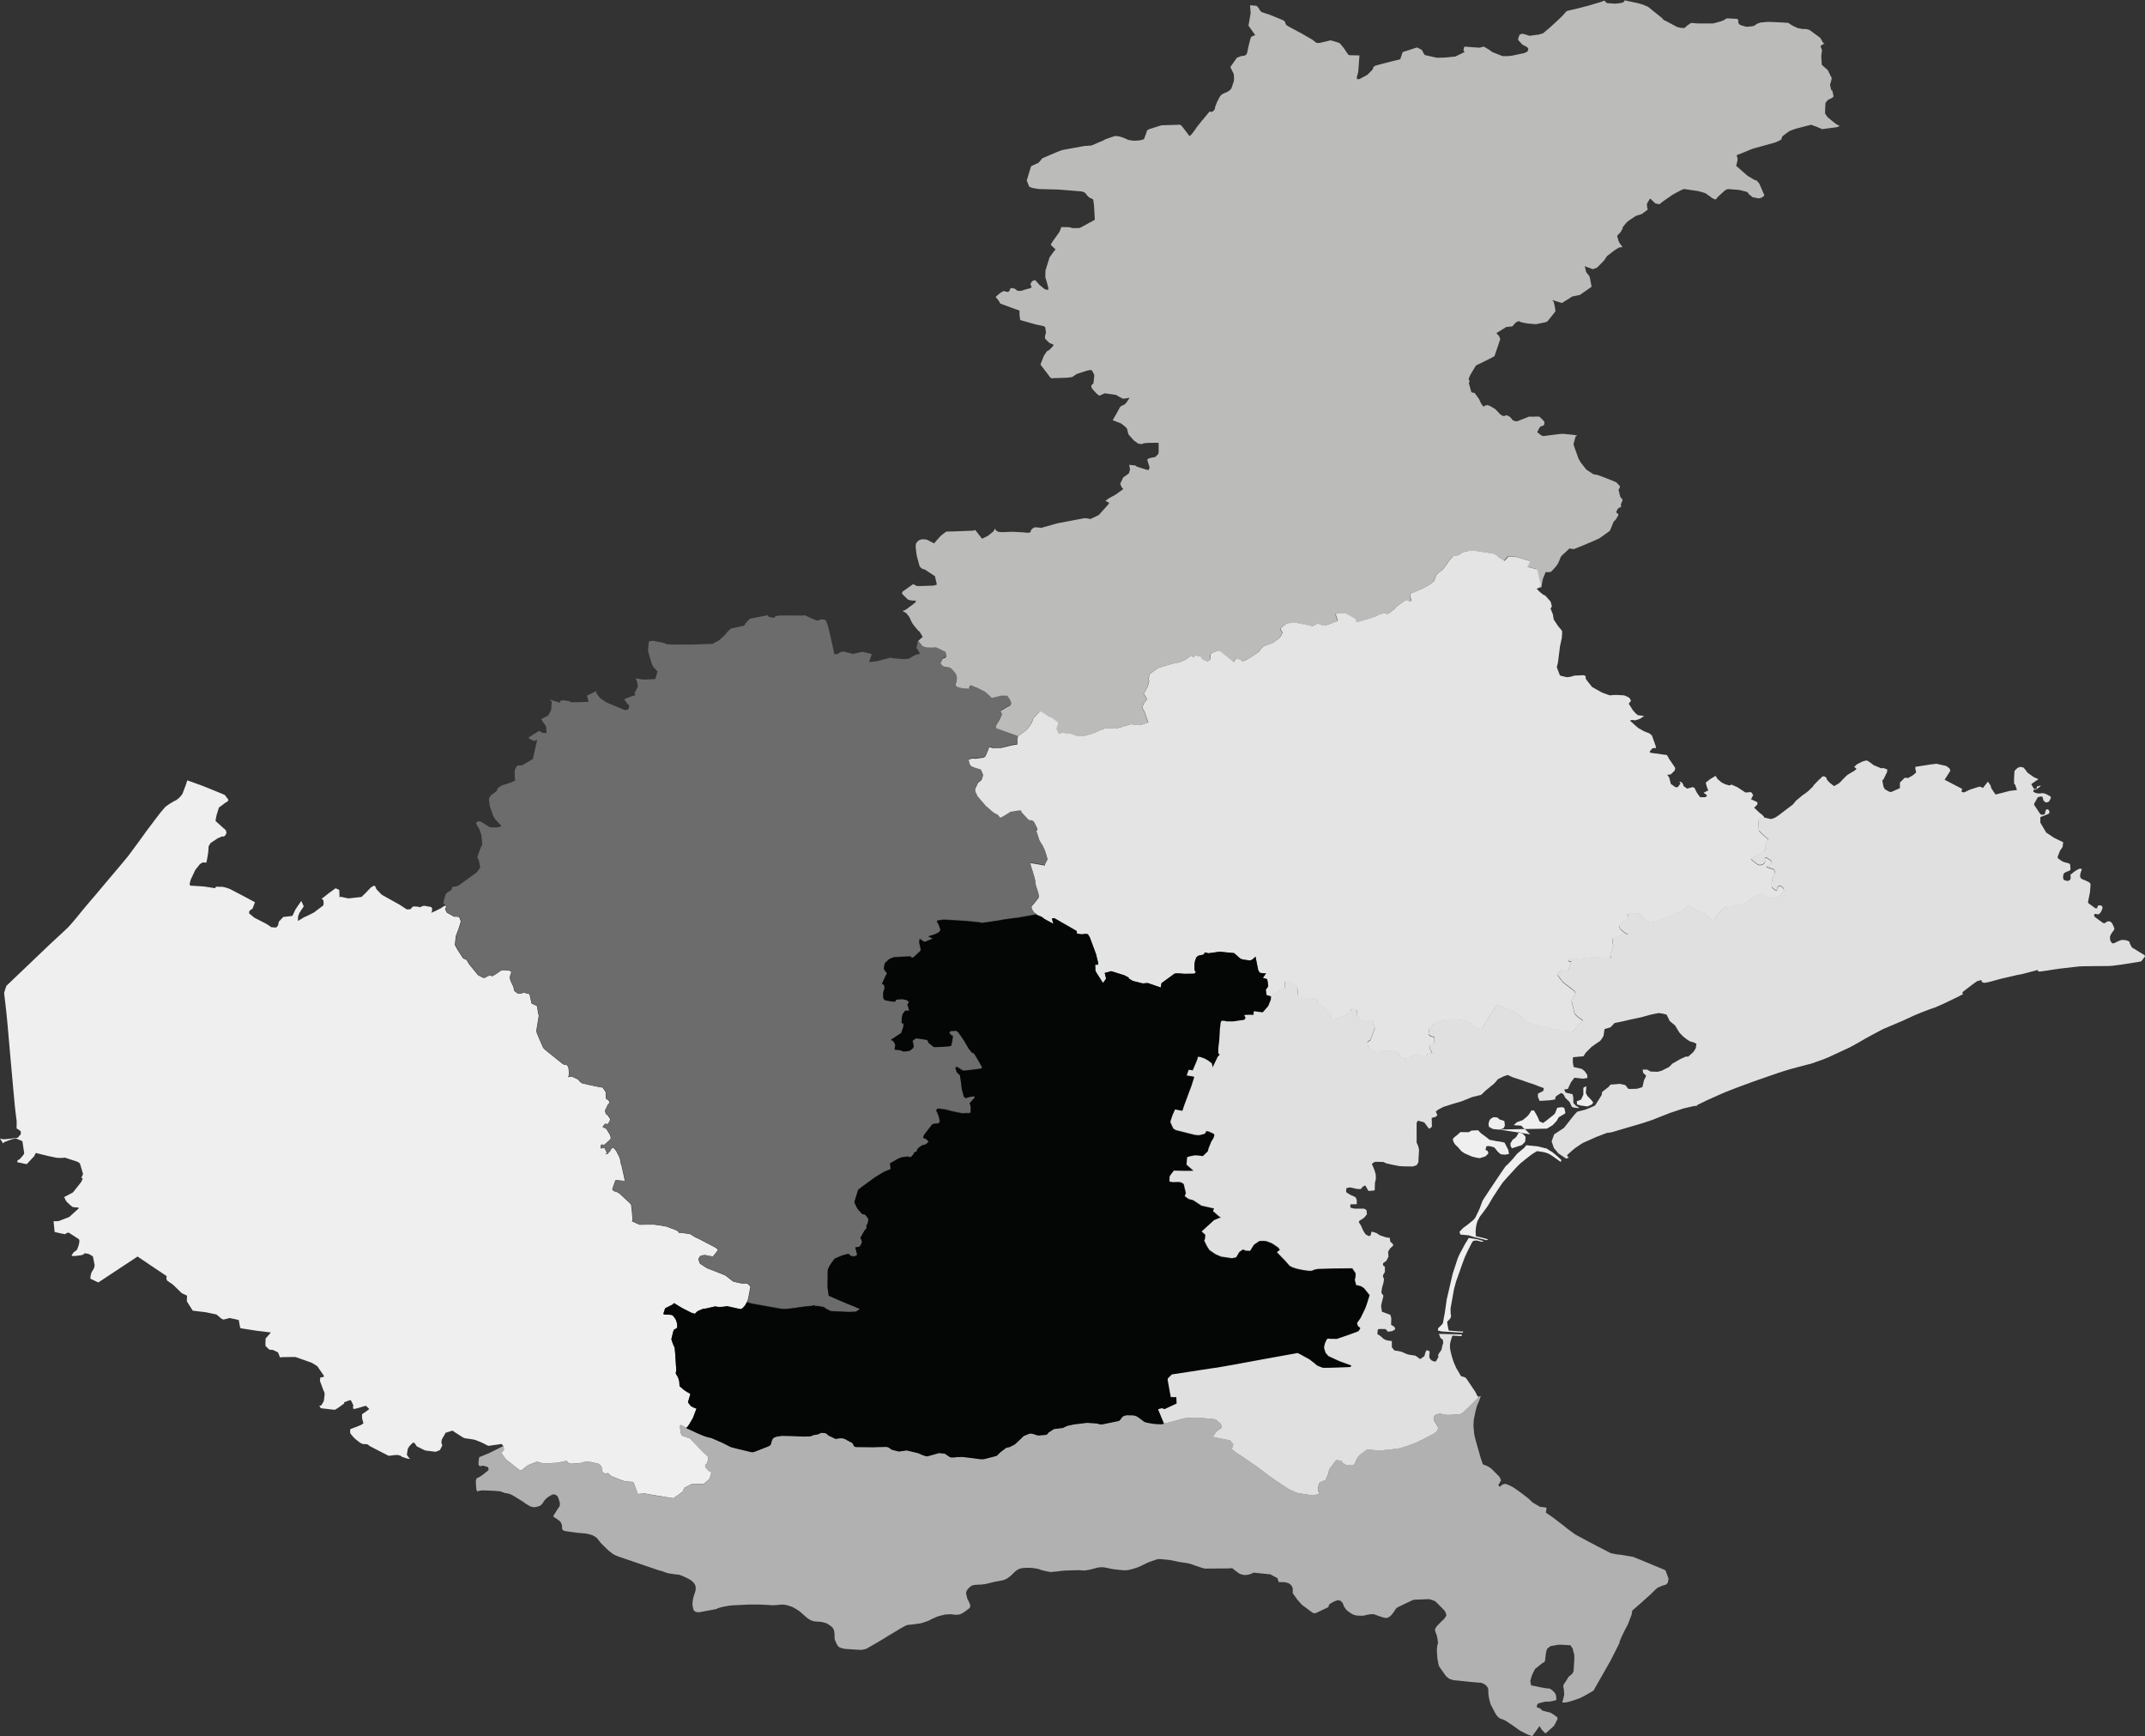
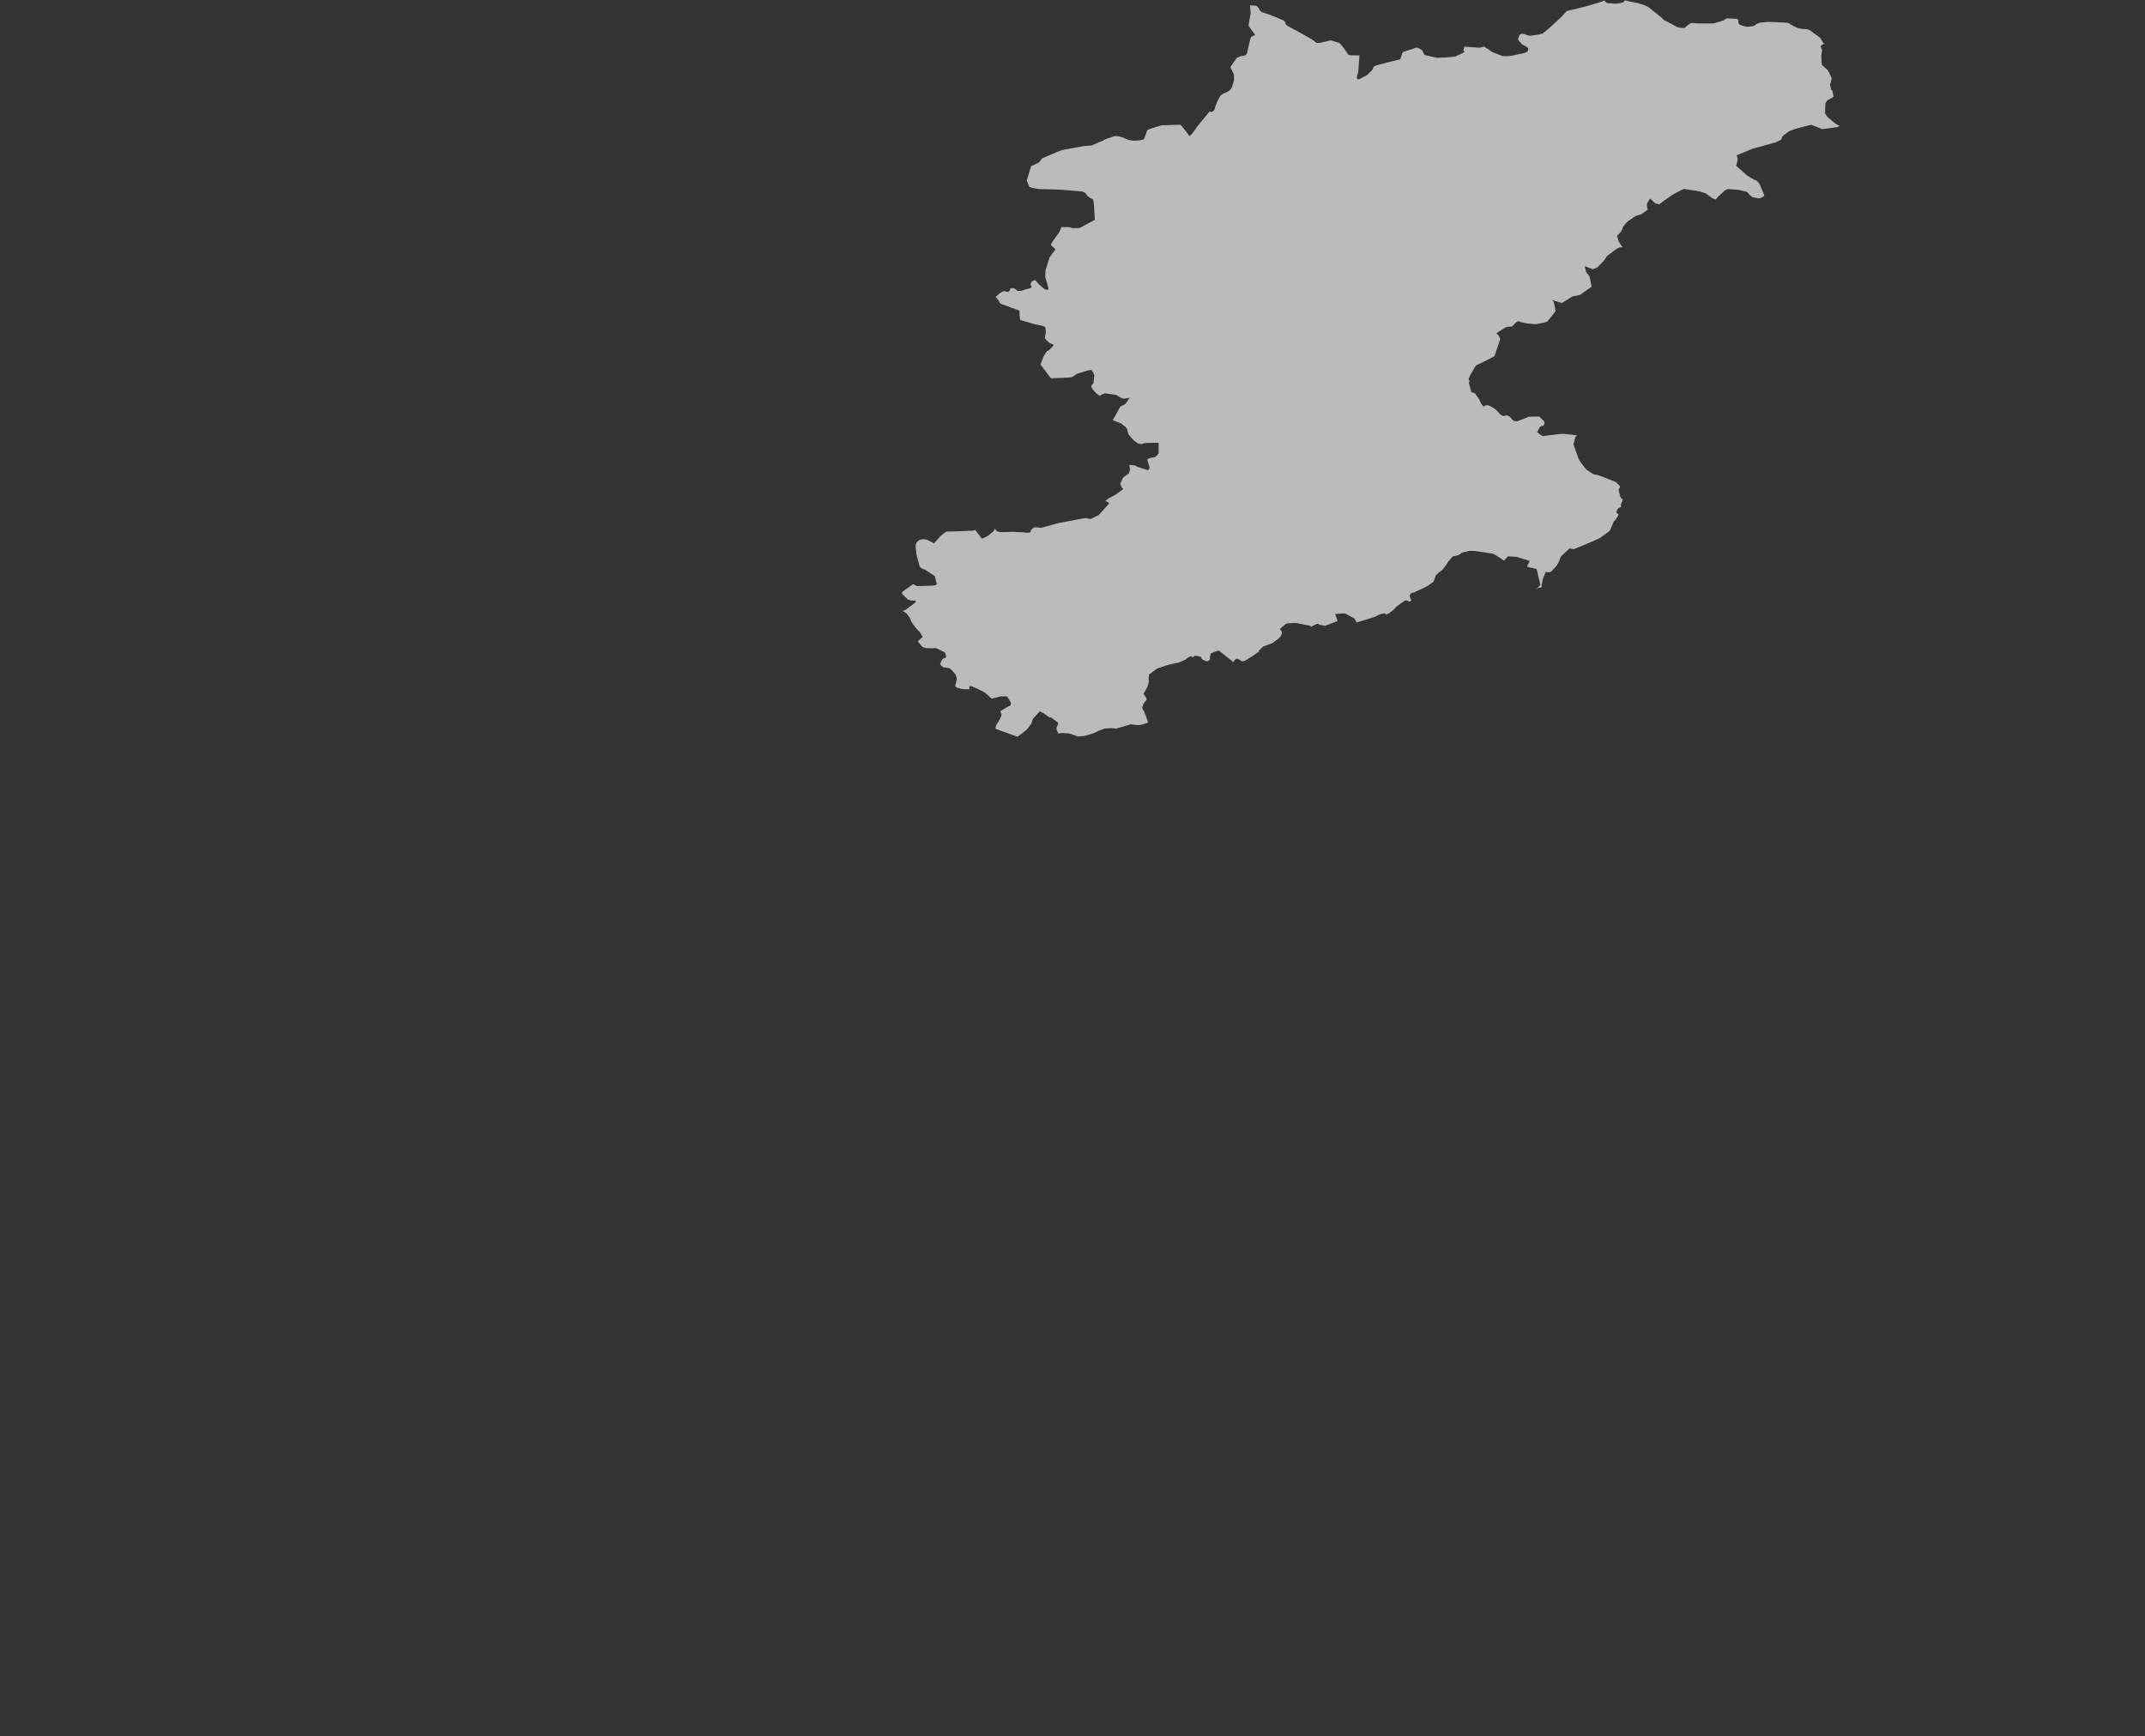
<svg xmlns="http://www.w3.org/2000/svg" id="Livello_1" data-name="Livello 1" viewBox="0 0 721.94 584.26">
  <rect x="0" y="0" width="721.94" height="584.26" fill="#333333" stroke="none" />
  <defs>
    <style>      .cls-1 {        clip-path: url(#clippath);      }      .cls-2 {        fill: none;      }      .cls-2, .cls-3, .cls-4, .cls-5, .cls-6, .cls-7, .cls-8, .cls-9 {        stroke-width: 0px;      }      .cls-3 {        fill: #e0e0e0;      }      .cls-4 {        fill: #bbbbba;      }      .cls-5 {        fill: #b1b1b1;      }      .cls-6 {        fill: #6c6c6c;      }      .cls-7 {        fill: #e4e4e4;      }      .cls-8 {        fill: #efefef;      }      .cls-9 {        fill: #040505;      }    </style>
    <clipPath id="clippath">
-       <rect class="cls-2" width="721.93" height="584.21" />
-     </clipPath>
+       </clipPath>
  </defs>
  <path id="Tracciato_1029" data-name="Tracciato 1029" class="cls-4" d="M547.11,0l-.17.05-.18.22-.11.15-.19.22-.12.14-.06.04-.86.21-1.33.16-.42.05-2.27-.15-.32-.03-.21-.04-.17-.07-.76-.78-.09.07-.2.09-.38.15-.83.29-3.95,1.17-3.63.94-2.95.68-.43.12-.16.06-.13.12-.17.16-1.08,1.22-.42.43-2.99,2.8-1.46,1.29-1.76,1.46-1.38.41-2.78.37-.37.04-.75-.23-.59-.19-.41-.13-.6-.1-.42.04-.53.21-.3.74-.19.58-.04.23.11.38,1.31,1.43,1.43.75.03.03.35.32.23.33-.03.11-.18.59-.14.22-.27.15-.78.36-4.26.9-1.12.12h-1.31s-.6.01-.6.01l-3.52-1.39-1.04-.78-1.75-1.04-1.46.37-3.13-.21-1.95-.16-.09.26-.04.16-.07.24-.09.35h0s-.03.29-.03.29h0s.18.24.18.24l.22.28-2.68,1.3-.46.22-3.15.32-.53.03-2.08.06-.56-.02-3.61-.81-.4-.12-.38-.63-.23-.41-.19-.41-.16-.23-.75-.41-.86-.42-4.82,1.56-.82,2.41-.45.13-.55.12-1.81.45-2.17.55-1.06.27-.94.25-1.05.3-.54.19-.44.34-.15.45-.08.35-.19.2-1.66,1.66-2.36,1.27-.2.1-.38.08-.42.02-.07-.19-.07-.19-.03-.27.49-1.82.41-5.56-2.8-.05-.5-.02h-.04s-.32-.09-.32-.09l-.49-.63-.24-.34-.25-.4-.36-.55-.02-.02-.26-.36-.27-.34-.88-1.06-.39-.35-2.72-.82-.27-.02-3.6.85h-1.05l-1.4-1.1-3.85-2.21-.51-.26-3.65-1.97-.53-.32-.29-.26-.2-.33-.05-.27-.05-.24-.17-.22-.26-.28-.41-.23-1.78-.74-2.51-1.02-2.68-.88-.33-.26-.3-.25-.17-.25-.09-.24-.16-.24-.2-.26-.36-.46-.3-.18-.23-.05-1.3-.1-.58-.05.19,2.69-.71,4.07.02.16,2.23,3.12-.26.1-.57.21-.47.26-.15.21-.18.51-.32,1.23-.49,2.05-.09.53-.1.45-.11.46-.21.47-.39.32-.47.15-.65.08-.36.07-1.03.39-.33.14-2.2,3.11.95,1.94.17.31.09.38.04,1.77-.12.5-.67,2.03-.11.26-.11.18-.42.44-.32.25-.36.21-.47.24-.59.23-.63.3-.46.33-.28.29-.28.38-.91,1.75-.64,1.67-.03.46-.19.42-.32.41-.35.26-.33.1-.32-.05-.32-.1-2.22,2.71-.06.04-.29.34-1.71,2.15-.4.61-.71.97-.39.53-.38.4-.24.25-.14.13-.2.17-1.91-2.51-.4-.51-.46-.53-.4-.3-.53.02-5.7.18-.57.15-3.54,1.13-.22.11-.35.19-.15.1-.14.26-.1.35-.13.43-.32.84-.34.89-.15.27-1.47.36-1.92.12-1.32-.2-.52-.11-.51-.22-.6-.27-.47-.21-1.31-.41-.92-.14h0l-.41-.05-.35.05-1.14.37-2.06.73-.63.37-4.01,1.7-1.49.09-.86.07-.36.06-6.54,1.19-.54.11-.97.34-1.06.43-4.69,2-1.23,1.49-2.52,1.16-.07.19-.38,1.21-1.02,3.39v.05s.05.15.05.15l.75,1.89h0l.07.06h0l.59.24.24.1.15.04.15.04,2.04.34,6.71.18,7.21.58.62.06.29.1.34.14.22.1.16.13h0l.24.19.32.46.33.4.55.52.32.15.88.39.16.44.23,1.67.26,4.38.02.28-.09.23-4.34,2.36-.26.14-.36.15-.25.07-.27.02h-1.97s-.25-.04-.25-.04l-.2-.06-.1-.07-.18-.06-.26-.06-.58-.02-2.11-.04-.06.04h0s-.62,1.59-.62,1.59l-2.23,3.12-.11.17-.06.09-.13.2-.19.32-.18.38v.05s.05.11.05.11l.04.05.41.39.11.1.98.94-.37.4-.13.15-.18.23-.34.47-1,1.41-1.38,4.38v.07l-.06,2.28.31.94.45,1.58.26,1.04v.32s-.04.17-.04.17l-.05.11h-.41s-.1,0-.1,0l-.21-.06-.47-.18-1.72-1.41-1.4-1.59-.31.07-.13.03-.1.03h-.03s-.14.05-.14.05l-.2.11-.06.05-.13.12-.09.09-.05.07-.15.25-.08.15-.07.15-.06.32.03.06.04.1.04.07.12.25.15.31-.07.14-.12.1-.09.07-.09.05-.1.06-.08.04-.1.04-.04.02h-.03s-.02,0-.02,0h0s-1.18.29-1.18.29l-1.44.47-.13.04h-.12s-.37.01-.37.01h-.07s-.11,0-.11,0h-.4s-.11-.01-.11-.01l-.07-.02-.09-.05-.17-.12-.09-.06-.09-.1h0l-.06-.06-.07-.07-.13-.08-.41-.21-.24-.09-.08-.02h-.03s-.07-.01-.07-.01h-.67s-.1.04-.1.04l-.07.04-.09.09-.09.12v.07s.08.1.08.1v.06s-.03.03-.03.03l-.34.42-.28.31-.78-.12-.61-.17-.11-.02h-.04l-.11.05-.13.06-.77.43-.19.12-.79.66-.73.67.83.96.13.19.47.8.05.1.1.18,5.36,1.97.51.14.12.04.5.33.06.05-.07.18-.03.59.04.67.2,1.54.26.1,4.85,1.37,1.1.24,1.03.22.24.05.45.11.05.03.48.37v.06s.21,1.72.21,1.72l-.02.08-.02.09-.04.14-.18.56-.09,1,.09.14.79.85.7.63,1.35.57v.04l-.3.52-.07.1-1.13,1.14-.55.31-.21.1-.04.04-1,1.52-1.11,2.86.09.15.09.15,3.14,4.12.11.12.23.11,5.37-.19,1.64-.22.36-.24.48-.33.31-.21.32-.21.37-.15,2.98-.95.21-.06.61-.14.22-.03.17-.02h.39l.09.02h0s.38.55.38.55l.34.66.1.21v.03s.07.16.07.16l.02.35-.14,1.24-.09.76-.03.27-.04.24-.04.1-.12.08-.12.08-.11.08-.1.11-.1.14-.08.17-.05.14.03.23.09.2.07.16.06.13.17.3.95,1.04.5.52.22.17.68.49,1.75-.82,3.88.55.65.44,1.44.74.15.07.09.02h.18l.18-.02.5-.07.98-.15.34-.07-.84,1.28-.13.19-.13.18-.14.17-.31.31-.12.11-.44.21-.32.13-.25.14-.22.14-.15.09-.12.1-1.11,2.04-1.4,2.46,2.86,1.11,1.41,1.13.09.1.32.36.11.18.03.07.06.14.17.74.24.92.7.8,1.16,1.31,1.24.86.28.19h.06s1.02.12,1.02.12h.08s.6-.25.6-.25l.7-.1.65-.05,3.56-.04.07.02.03.03.02,2.82v.18s0,.05,0,.05l-.09.55-.02.05-.35.44-.72.66-.06.02-.1.02-.2.02-1.34.27-.13.04-.67.32-.11.1h0l-.04.04.09.39.2.7.09.3.1.31.09.27.09.33.12.46-.36.75-.03.05-.39-.07-.33-.07-1.86-.59-.56-.18-.81-.27-.18-.17-.22-.15-.08-.05-1.37-.15-.67-.07.27,1.54-.07.29-.08.29-.09.32-.05.16-.08.26-.32.24-.95.7-.62.39-1.03,2.17.23.58.04.1.13.34.03.08h0l.22.26.27.33.02.03.06.11-2.6,1.86-2.23,1.21-.97.72-.18.15,1.26.66-.24.47-3.3,3.67-.48.21-2.21,1.07-.37-.04-.4-.07-.39-.08-.2-.03-.2-.03h-.13s-.11-.01-.11-.01l-.49.05-.15.02-8.04,1.52-.33.07-.22.05-.32.08-.48.12-.6.18-4.23,1.17-1.3-.15-.43-.02h-.41l-.21.05-.34.18-.27.2-.12.12-.11.12-.19.27-.09.15-.05.16-.03.15-.04.16-.22.18-.08.02-1.08.07-.51-.11-4.14-.23-3.04.12h-.54s-.47,0-.47,0h-.09s-.61-.11-.61-.11l-.16-.04-.49-.29-.12-.08-.45-.59-.09-.12v.19s0,.08,0,.08l-.4.72-1.86,1.5-.49.25-1.48.71-2.3-2.96-.24.11-.4.12-.15.02-6.3.25-2.46.05-.32.1-.04.03-1.55,1.18-.35.37-1.01,1.11-.34.39-.32.38-.31.42-2.35-1.18-.09-.04-.92-.16-.83.02-.14.02-.13.02-.09.04-.65.29-.1.05-.41.4-.2.25-.22.38-.03.08-.05.42-.04.53.27,2.45.17.85.84,3.1.03.08.31.47v.02s.04.04.04.04l.7.49.66.13,3.36,2.21.09.1.04.07.61,2.65-.05.08-.05.05h-.04s-.13.06-.13.06l-.35.11-.14.04-.09.02-.68.09h-.09s-.07,0-.07,0l-3.89.12h-1.08s-.08-.03-.08-.03l-.62-.31-.39-.2h-.03s-.06-.03-.06-.03l-.21-.02-3.47,2.47-.04.04-.02.05-.15.49.02.04.11.22,1.65,1.62h0l.09.08.14.12.12.06.7.2.09.02,1.09.11h.08s.14-.02.14-.02l.14-.04.15-.03.08.02.02.15v.31s-.01.08-.01.08l-.2.19-.12.12-.05.04-2.38,1.79-.1.07-.62.43-.05.03-.18.1-.15.03-.58.16,1.36.84,1,1.33.62,1.4.48.84.77.98.14.18.92,1.07.46.37.03.02h0s.11.19.11.19l.9,1.54-1.66,1.47.03.05,1.54,1.85.2.08.49.16.43.13.36.03.5.02.57.02.9.02h.14l.43-.07h.23s.38.05.38.05l.5.23,2.33,1.15.1.06.08.08.03.03.34,1.27-.03.17-.28.23-.33.11-.39.14-.27.26-.13.23-.61,1.24.07.23.31.39.56.5.16.09.24.07.39.02.53.08.78.14.57.35.36.36.58.65.03.04.57.7.19.5.09.23.15.72-.04.32-.16.85-.24.9h-.1s-.02.12-.02.12l.16.34.09.18.17.15.16.09.19.08,1.63.44,1.95.09h.29l.25-.13.05-.08-.13-.21-.05-.23.07-.2.09-.16.16-.11h.26s1.78.75,1.78.75l.49.2,2.47,1.29,1.57,1.42.15.19.21.19.18.15.29.02,1.5-.36.51-.13.92-.24,2.01.03.17.21.55.74.13.24.25.47.14.26.13.38v.26l-.06.14-.1.22-.2.23-.5.22-.56.32-1.96,1.16-.2.14.08.37.2.33.08.21.07.19v.25s-.14.34-.14.34l-.56,1.2-.75,1.24-.19.18-.26.74-.09.37-.03.33.09.18.58.22,5.24,1.89,1.47.52.65-.47,1.69-1.26.34-.29.56-.49.19-.24,1.15-1.52.11-.2.22-.65.26-.78.04-.13,2.29-2.51,1.56.81,1.11.83.13.09.3.18.14.08.1.04h.03s.1.02.1.02l.29-.02,2.21,1.62.15.2.06.24v.26s-.1.21-.1.21l-.19.36-.13.32-.1.32-.04.39.49,1.23.07.18.21.12.23-.02.19-.07.31-.05.4-.04h.36l1.86.16.57.11,2.5.89,2-.15.28-.04.42-.1.32-.09.29-.09,2.28-.74.27-.11.3-.15.34-.18.36-.17.38-.17.3-.12,1.51-.54.33-.03,1.94-.12.38.04,1.15.13,5.1-1.49.23.07.31.05,1.43.16.25.02h.16l.29-.02,1.07-.16,1.6-.55.39-.14-1.36-3.8-.23-.27-.18-.35-.15-.35-.02-.36.07-.34.19-.54.12-.27.28-.43.08-.1.09-.09.09-.12.33-.43.11-.16h0s.09-.17.09-.17h0v-.12l-.07-.16-.32-.58-.71-1.05.28-.41,1.02-1.85.11-.25.16-.54.08-.25.2-.99-.06-.24-.03-.17v-.27s0-.26,0-.26l.09-.96.02-.17.15-.21,2.28-1.67.34-.23.16-.09,3.23-1.06,1.46-.38,2.01-.43.36-.04,2.25-.98.44-.39.3-.23.28-.17.25-.14.27-.13.22-.08h.16l.24.09.4.15.14.08.26-.47h.03s.69-.03.69-.03l.33.06,1.12.3.15.07.09.13.03.14v.17s.05.16.05.16l.51.33.48.22.38.15.58.17.59-.38.22-.16.03-.08.03-.72.21-1.19.16-.15.19-.15,1.93-.73.15-.04h.19s.3.03.3.03l4.84,3.85.21-.55.21-.26.35-.25.24-.15.19.03.36.11,1.33.8.86-.21,2.31-1.41,2.49-1.72-.03-.07-.06-.14,1.46-1.48,3.11-1.13,2.16-1.58.33-.34.11-.15.08-.1.6-1.13-.02-.31-.21-.46-.19-.24-.17-.18-.06-.19.04-.18.14-.15.21-.18,1.55-1.28.37-.14.4-.06,2.49-.14,4.72.91.12.03.04.03.46.29.57-.3,1.27-.63.45.02.26.16.34.15,1.72.3,4.09-1.55.04-.09-.02-.15-.02-.1-.69-2.05.17-.03.27-.02,2.28-.15.41-.02.29.07,1.99,1.09.95.53.22.24.46.72-.04.35h.21s.23-.05.23-.05l2.82-.81,2.17-.69.76-.25.56-.25.39-.21.31-.18.11-.06,1-.31.43-.12.55-.07h.21s.12.07.12.07l.1.24.05.1.25-.04.7-.35.32-.21,1.39-1.07.37-.38.39-.51,1.63-1.22,1.6-1.05.13.02.26.07.17.05.27.11.17.08.11.03.22.03.18-.02.22-.07.13-.11-.03-.24-.04-.23-.06-.19-.08-.18-.11-.26-.07-.17-.06-.25.02-.35.1-.24.23-.32.22-.22.83-.17,3.04-1.37,1.92-1.05,1.35-1.01.24-.18.12-.21.56-1.49.02-.31,1.02-1.01.87-.62.52-.43,1.26-1.71.72-1.1,1.47-1.68.61-.08.46-.1.36-.11.53-.18.43-.24.3-.22.23-.2.36-.13.35-.11,1.61-.37.48-.09,1.78.05,5.83.89.35.12.3.15.42.24.66.43,2.16,1.41,1.29-1.45h.27s2.61.18,2.61.18l4.46,1.35-.89,1.97,3.22.79.2.72.15.66.28,1.32.67,2.62-.77.81-.12.11-.11.07-.45.2.81-.14.42-.09.36-.1.19-.07.07-.21v-.44s.37-2.02.37-2.02l.97-2.42,1.2.02.58-.11.33-.32,1.01-1.08.47-.55.52-.76.44-.93.35-.91.31-.67,2.81-2.64.31.06.21.04.83.1h.2s1.47-.59,1.47-.59l1.97-.81,2.96-1.25,1.78-.8.42-.21,3.2-2.3.31-.32.07-.15,1.16-2.84.32-.26.4-.46.05-.07.73-1.21.06-.11.02-.11.02-.08-.15-.3-.2-.12-.22-.18-.15-.2.05-.32.39-.73.08-.1.11-.14h0l.09-.09.28-.17.34-.12.26-.09-.05-.96.28-.65.13-.33.11-.29v-.22s-.05-.23-.05-.23l-.16-.16-.29-.26-.28-.48-.52-2.13.12-.38.13-.21.06-.1.11-.29.02-.24v-.1s-.52-.56-.52-.56l-.74-.78-3.8-1.52-2.37-.89-1.31-.23-.24-.08-2.35-1.54-1.86-2.38-.74-1.27-1.61-4.54-.03-.19-.03-.29.07-.26.59-2.13.56-.43-1.45-.2-3.17-.32h-.32s-.28,0-.28,0l-.39.03-.28.02-2.27.29-3.26.41-.29-.08-.29-.12-.38-.26-.58-.45-.4-.32-.1-.09.75-1.46.4-.46.18-.12h.23l.28-.07.21-.11.13-.1.16-.22.1-.47.02-.41-.59-.72-1.16-1.1-3.51.03-.42.17-1.56.62-1.5.59-.36.13-.31.08-1.2-.3.02-.02-1.01-1.17-.3-.17-.61-.32-.25-.08-.25.04-.26.11-.26.11-.65-.09-.91-.66-.56-.65-.88-.9-1.44-.89-.16-.08-.79-.33-.1-.04-.09-.03-.22.02-.68.1-.13.13-.19.19-.16.06-.18-.16-.51-.65-.12-.2-.16-.29-.54-1.2-1.55-2.13-.55-.04-.18-.04-.16-.1-.06-.04-.15-.1-.81-2.95.26-.75-.18-.27h0l-.17-.35h0l.54-1.35,1.88-3.13.13-.14.23-.1,4.03-1.97,1.1-.58.8-.45,1.9-5.57.02-.24-.12-.31-.21-.53-.29-.39-.33-.35-.33-.35,3.27-2.03.16-.06,1.93-.17,1.04-1.18.25-.19.26-.16.05-.02.35-.16.28-.05.23.1.55.26,2.03.4,2.73.24.33-.02,3.02-.62.66-.26,1.88-2.31.4-.51.46-.61-.06-.56-.08-.64-.43-1.98-.54-.63.4.13,2.9.89,3.49-2.2,2.34-.47.16-.02.21-.14,3.78-2.65-.58-3.03-.13-.43-.55-.78-.21-.22-.24-.28-.15-.31h0s-.07-.29-.07-.29l-.37-1.59.54.22,2.12.8.22-.05,1.28-.48,2.41-2.47.17-.29.73-1.1,2.52-1.93.48-.33.84-.5.38-.19,1-.06-1.21-1.78-.54-1.78-.05-.18.15-.2.27-.35.73-.74.72-1.26-.03-.29.12-.24.9-1.12.29-.32.36-.34.37-.29,2.3-1.56.46-.18,1.61-.5,2.06-1.51-.2-.8-.06-.4v-.77s.12-.24.12-.24l.8-1.33.18-.13h.05s1.69,1.61,1.69,1.61l1.42.25.08-.13,1.16-.9.82-.57,2.22-1.54,1.12-.64,2.02-1.05.81-.3,4.77.71,1.93.55.54.2,1.45,1.03.75.57.68.31.41.14.21-.05.21-.29.36-.46,2.34-2.15.24-.15.16-.1.44-.2.31-.09,3.66.29,1.04.23,1.6.42.44.36.31.48,1.2.95,1.67.34.49.07.85-.23.87-.61.02-.2v-.17s-1.61-3.72-1.61-3.72l-.82-1-.26-.13-.32-.08-.37-.14-2.08-1.24-.39-.29-3.59-3.17.02-.04.24-.79.21-1.1.02-.35-.02-.26-.29-1.01,1.28-.5,1.47-.59.89-.37,1.59-.67.6-.17,6.68-1.86.6-.16,1.41-.66.42-.24.15-.19h0s.04-.22.04-.22l.14-.44.08-.17.33-.35,1.94-1.44.41-.2,1.82-.67,5.19-1.35,1.88.69,1.87.79,5.08-.68.83-.4-.32-.15-.33-.16-.35-.21-.65-.42-2.49-2.06-.8-1.18.02-1.49.11-2.07.79-.99.53-.27.91-.45.46-.43.02-.14-.09-.5-.14-.66-.15-.52-.1-.32h-.02l-.26-.04-.37-1.52-.04-.28.06-.29.18-.46.34-1.46-1.32-2.68-.58-.56-.3-.22-.22-.19h0l-.92-.86-.07-.83-.13-2.05.26-2.06-.47-1.23.04-.21.26-.21.35-.18.69-.47-.45-.08-.71-1.25-.17-.29-.29-.33-3.46-2.54-1.15-.3-.47-.02-.49.04-1.69-.31-.21-.07-.43-.18-.57-.26-.47-.24-.47-.26-.4-.23-.44-.31-.32-.21-.21-.04-.42-.03-3.03-.17-.51-.02-2.61-.1-.71.05-.64.06-1.24.11-1.04.36-.3.14-.42.35-.39.23-.49.15-1.38.16-.55.04-.38-.04-1.67-.49-.38-.21-.29-.27-.1-.11-.1-.43.02-.25-.03-.27-.1-.31-.13-.23-.13-.04h-.19s-1.43-.1-1.43-.1l-1.53-.06h-.39s-.42.23-.42.23l-.32.24-.39.19-.86.34-2.38.65-.37.05h-4.62s-1.32-.07-1.32-.07l-.98-.12-.24.02-.44.22-.94.64-.87.81-.45.03-.53-.04-.71-.09-1.02-.29-.3-.19-3.2-1.71-.8-.35-.61-.7-4.54-3.65-.13-.08-.14-.08-.14-.07-.13-.06-1.68-.69h-.1l-1.16-.35-4.02-.84-.2-.03h-.14Z" />
  <g id="Raggruppa_40" data-name="Raggruppa 40">
    <g class="cls-1">
      <g id="Raggruppa_39" data-name="Raggruppa 39">
        <path id="Tracciato_1030" data-name="Tracciato 1030" class="cls-5" d="M525.83,572.91l.87.04.9-.17,1.13-.31,1.09-.34,1.49-.51,1.16-.52,1.26-.67,2.59-1.5,5.2-9.14.49-.87.28-.54,2.53-4.99.29-.68v-.31s.33-.81.33-.81l.42-.95.95-1.96.99-1.85.13-.29,1.24-3.24.15-1.02.06-.3,2.66-2.31,3.44-3.09,1.95-1.91.57-.43,1.77-.72.57-.15.2-.04.31-.21.35-.35.12-.14.28-1.32-1.02-2.82-.38-.23-8.11-3.37-2.34-.95-2.76-.49-1.21-.2-1.74-.2-1.86-.36-4.67-2.42-1.55-.81-1.23-.65-4.48-2.4-.18-.12-1.9-1.39-.39-.29-.62-.47-.36-.29-.36-.3-.18-.15-3.67-2.81-2.28-1.56.23-1.56-.18-.13-.25-.06-.23-.04-.31-.04-.92-.09h-.23s-2.56-1.47-2.56-1.47l-.95-.92-.22-.21-.33-.28-.31-.26-.9-.69-.89-.68-1.14-.84-1.41-.98-.55-.36-.55-.28-.34-.17-.68-.32-.57-.21-.22-.05-.16-.04-.31.04-.2.06-.5.17-.35.28-.07.06-.09.08-.08.08-.08.14-.03.13-.62-.54v-.07l.02-.06.06-.11.66-1.16.1-.14h.02s0-.13,0-.13v-.15l-.08-.18-.05-.12-.38-.74-.09-.12-.09-.11-2.31-2.32-.49-.43-.22-.16-.99-.54-1.26-.51-.14-.05-.76-2.28-1.61-5.69-.32-1.27-.21-1.02-.03-.32-.15-1.68-.06-.76v-.12l.06-1.27.08-.71.05-.29.61-2.93h.03s.09-.36.09-.36l.12-.48.1-.37.03-.12.14-.37.12-.19.07-.17.18-.43.31-.79.31-.88.06-.18.09-.33-.42.14-.15.07-.09.1h0s-.47.57-.47.57l-3.06,3.03-1.81,1.71-.45.31-.43.18-.22.03-.3.05-2.48.15-.65.02h-.67l-.61-.03-.54-.1-.64-.16-.54-.11-.52.05-.2.05-.33.08-.56.17-.34.28-.23.37-.1.36-.04.32.05.32.19.37.17.32.19.35.24.35.38.67.19.36.07.26v.3l-.04.24-.13.33-.15.25-.26.27-.28.24-.23.18-.27.19-.79.43-2.43,1.27-.45.22-.31.15-.25.12-1.78.85-2.36.92-.64.22-1.14.36-.23.07-.35.1-1.25.33-.46.07-5.06.53-1.55.06-1.08-.13-.85-.1-1.06-.06h-.5s-.03.03-.03.03l-.12.06h-.03s-2.18,1.63-2.18,1.63l-.15.14-.6.72-.41.75-.26.59-.21.5-.2.41-.28.24-2.31.18-.48-.21-1.08-.66-.1-.31-.03-.26-1.66-.29-.21.04-.13.18-1.95,2.58-.22.3-.31,1.05.1.07-1.1,2.58-.43.11-.85.35-.54.27-.39.37-.39,2.07.09.43.34.4.14.31-.09.2-.24.1-1.67.51h-.21l-1.26-.2-3.39-.54-.55-.09-.47-.17-2.11-.98-1.17-.66-4-2.7-1.86-1.29-1.09-.81-1.8-1.37-.86-.65h-.02s-3.5-2.46-3.5-2.46l-2.64-1.8-.12-.07-.44-.26-1.39-1.02-.47-.35-.07-.21-.03-.1.1-.44.35-1.03-1.13-1.39-.6-.08-.74-.14-2.7-.53-.42-.08-.29-.06-.23-.06-.68-.29v-.1s.05-.09.05-.09l.03-.04,1.08-1.53,1.75-1.23-.26-1.27-1.61-1.37-.49-.16-.45-.11-5.18-.45-.7-.04-.47.02-2.01.1-.68.04-.67.1-.72.14-1.63.48-3.11.81-1.48.24-.41.1-.33.06h-.9l-1.39-.08-1.03-.15-1.27-.22-.58-.12-.45-.15-.41-.19-.43-.35-.53-.41-.38-.28-.6-.42-.39-.24-.47-.2-.25-.08-.28-.02-.24-.04-.58-.03-1.38-.02-.6.05-.51.16-.41.21-.27.27-.21.26-.21.3-.28.36-.33.28-.42.11-5.32,1.09-.5-.02-.5-.08-.65-.21-3.34-.23-4.3.51-.44.09-1.44.3-.5.12-.48.22-1.05.5-2.94.35-1.76,1.11-.51.61-.19.14-.3.09h-.03s-.5.07-.5.07l-1.65.13h-.43s-.51-.11-.51-.11l-.56-.2-.09-.03-.42-.13-.39-.12-.48-.03-.58.08-1.47.6-.35.19-.34.27-.32.36-1.18,1.11-1.13,1.04-1.62.84-.36.12-.34.06-.58.14-1.67,1.25-.3.22-1.22,1.21-.92.26-2.81.72-.48.12-.51.06h-.37s-.43-.02-.43-.02l-3.24-.43-2.78-.33-1.95.04-.57.11-.64.03h-.59s-.41-.11-.41-.11l-.34-.19-1.46-.99-1.99-.18-2.83.81-.67.18-.26.07-.42.02-.39-.1-.73-.26-.48-.19-.83-.35-.36-.17-3.85-.9-2.16.29-.38.07-.27-.04-2.03-.52-.36-.17-.4-.28-.26-.22-.37-.18-.36-.1-.38-.04-2.7.06-1.68.06-5.63-.07-.36-.08-.32-.18-.12-.1-.36-.83-.19-.2-2.31-1.21-.24-.12-.31-.11-.51-.09-.54-.04-1.71.23-2.53-1.22-.14-.21-.14-.17-.17-.12-.22-.11-.25-.09-.16-.05-.85-.06h-.45s-.85.47-.85.47l-1.33.24-.48.1-.34.13-.21.14-.09.06-2.64.1-3.01-.14-3.74-.08h-.47s-.34.03-.34.03l-.22.04-.32.05-.62.09-.57.16-.41.15-.37.23-.26.34-.18.33-.02.04-.02.06-.13.37-.14.62-.14.44-.36.35-.57.29-4.42,1.72-.44.14-.47.06-.37-.07-4.75-1.13-1.82-.48-.34-.1-2.68-1.37-3.83-1.67-.48-.08-.42-.09-1.13-.34-.5-.19-1.31-.54-.74-.31-3.79-1.76-1.73-.93-.1.06-.12.07-.15.12-.03.26.17,1.86.03.15.09.23.23.61.12.14.04.03.05.03.23.14,1.19.48.18.05.21.04.18.03.23.06.3.12,4.35,4.55,1.78,1.63.13.15-.25,1.57-.03.18-.19.39-.1.13-.1.09-.19.13-.11.17-.03.11-.03.31v.26s.03.13.03.13l.8.92.32.29.21.16.1.06.61.3-.58,2.1-.14.19-1.89,1.6h-.21s-.34-.04-.34-.04h-3.03s-.5.08-.5.08l-.33.13-1.97,1.05-.14.12-.18.31-.13.34-.13.35-.17.26-.33.25-2.57,1.85-.2.06h-.3l-7.68-1.26-1.6-.32-2.34.18-1.3-3.53-.15-.29-.2-.19-.35-.06-1.02-.07-1.3-.11-1.1-.37-3.15-1.23-.35-.15-1.25-1.13-.11.08-.2.12-.16.06h-.14l-.32-.07-.23-.09-.34-.22-.21-.14v-.09s-.09-.55-.09-.55l-.19-.88-.04-.15-.13-.29-.13-.17-.4-.42-.27-.21-.27-.06-2.65-.61-.43-.06h-.54s-.59.04-.59.04l-.51.06-.32.06-.41.18-.32.09-2.82.25h-.3l-.46-.03-.24-.04-.17-.08-.2-.13-.29-.37-.18-.18-.25-.06h-.34s-.32.04-.32.04l-.23.06-.21.07-1.95.38-4.39.26-.32-.05-2.11-.58-3.03,1.19-2.04,1.6-.14.07h-.12s-.22,0-.22,0l-.17-.04-.21-.06-4.5-3.55-1.37-1.93-.09-.19v-.14l.11-.13.17-.18.26-.22.17-.19.05-.11.03-.53v-.13s-.19-.74-.19-.74l-4.97,2.47-3.17,1.29-.13.69-.1.94v.87s.03.24.03.24l.14.13.24.1.34.06.21-.05.24-.08.27-.05.32.06,1.33.43.09.08.05.16.12.52-.04.24-.26.25-1.34,1.08-.57.43-.76.49-.33.21-.45.15-.24.12-.09.2-.23.73v.06l.06,1.24.16,1.77.28.46.33-.13.63-.14.75-.09,3.02.11.55.03,1.18.08,1.04.08h.14s1.6.56,1.6.56l.89.17.64.13.79.34.43.22,2.41,1.48,1.5.96.23.21,1.29.79.48.24.54.18.56.08.76-.06.7-.18.63-.23.42-.29.43-.48.33-.55.39-.54.56-.59.6-.48.73-.45.56-.31.38-.14h.47s.46.18.46.18l.48.32.33.56.15.43.1.29.22.78.09.33v.35s-.02.4-.02.4l-.02.18-.03.16-.32.41-.22.34-.34.53-1.23,1.95-.03.2.3.26.16.11,1.54,1.05.4.39.25.45.2.49.06.3.03.47.03.39.03.36.21.29.42.29.54.11,1.21.18.43.06,2.17.29.47.05,1.97.18.8.08.53.13.57.15.45.12.52.18.62.36.69.46,1.38,1.71,1.22,1.25,1.47,1.4.08.06,1.28,1,.47.25.68.32.71.3,13.3,4.54.73.21.46.1,1.9.68.37.1,1.73.27,1.17.17.54.03.4.07.66.25.39.15.62.28.39.18.39.2.28.14.51.27.51.3.31.24.42.36.31.33.22.31.18.32.14.29.08.42.03.41v.46s-.05.28-.05.28l-.22.85-.07.14h0s-.1.27-.1.27l-.23.78-.13.46-.08.3-.13.89-.05.5-.04.44.02.41.18.93.1.4.17.37.23.3.33.17.08.02.47.14.5.03.43-.05,5.16-.96.47-.1.22-.18,1.07-.33.98-.24.65-.12.68-.12.46-.09.5-.06.61-.06,2.28-.12,2.22-.11,1.47-.06h2.86l.92.04.99.04,1.8.09.92.08.65-.02.54-.03,1.1-.09.93-.1.82.05.66.08,1.16.34.54.18.38.13.19.09.57.31.32.18.9.56.72.52.21.17.77.69.31.28.53.46.53.44.33.26.27.18.44.26.33.15.74.26.4.08.38.03.85.06h.21s.41.03.41.03l.38.04.83.2.99.28.8.51.47.31.39.32.22.23.29.34.19.37.12.33.03.09h0s.09.51.09.51l.06.46v1.08l.02.22.03.47.02.2.14.37.08.19.09.21.24.53.3.58.24.37.42.35.49.21.46.15.73.16.46.07,4.02.27h.21s.58.03.58.03h.65s.54-.11.54-.11l.53-.12.45-.14,2.04-1.15,3.27-1.91,2.06-1.29,1.99-1.17,1.88-1.15.33-.19.4-.22,1.08-.6.5-.22.45-.13.75-.06.77-.08,2.76-.38.57-.16,1.27-.42.32-.11.36-.14.44-.19.3-.17.3-.16.45-.22h0l1.55-.67.27-.11.8-.22,1.51-.36.76-.09h.09s.87-.03.87-.03h.69s.44.09.44.09l.26.07h.48s.51-.01.51-.01l.46-.04.51-.06.33-.16.87-.47.48-.33.39-.28.87-.64.29-.28.24-.41.02-.31-.04-.35-.21-.52-.18-.45-.6-1.18-.39-1.78v-.12s.12-.46.12-.46l.24-.45.33-.46.47-.44.49-.41.41-.24.44-.12h.04s.48-.08.48-.08l.53-.04.54-.04h.64s.06-.01.06-.01l.59-.06.56-.06.6-.09.51-.11,2.35-.58,2.46-.46.54-.11.38-.11.95-.42.4-.27.46-.36.46-.37.49-.46.66-.64.52-.48.22-.16.28-.2.47-.26.55-.2.62-.15.51-.06.68-.04h1.39s.66.03.66.03l.55.06.51.08,1.31.24.46.17.58.22,1.77.42.53.08.4.06.32.04h.11l1.62-.15,2.75-.32,4.86-.15,1.69.11h.43s1.14-.19,1.14-.19l.59-.1,1.21-.31.7-.19.55-.15.58-.09.57-.06h.57l.57.04,1.42.28.52.11.43.1.54.09.54.08,1.16.13,1.69.18h.49s.5,0,.5,0l.52-.03.42-.07.71-.16.59-.15,1.26-.4.63-.21.84-.37.44-.2.51-.27.42-.2,1.18-.56.25-.1,2.23-.79.61-.17.49-.09h.44s3.16.31,3.16.31l2.38.46.77.2.76.1,2.38.36.79.21.92.33.92.33,2.2.72.67.17.42.03,7.63-.07,1.28-.08.96.77.44.34.41.3.48.34.44.22.62.2.59.11h.87s.71-.11.71-.11l.79-.24.92-.42,5.6.57,2.4,1.28.41,1.32,1.71.02.55.06.66.18.55.19.52.39.36.44.26.5.12.38.02.54v.58l-.06.4,1.5,2.11,1.6,1.84,3.18,2.36.5.35.53.17.56-.1,1.82-.86,2.37-1.13.13-.58.21-.35.35-.29.64-.35.52-.28.67-.28.53-.17h.45s.48.14.48.14l.38.3.37.39.28.62.2.62.39.58.42.53.38.37.44.33.28.2.3.21.54.32.47.24.43.15.62.12.85.07h1.13s.56-.05.56-.05l.43-.09.18-.07.12-.04.38-.07.77-.13.75-.07.64.03.16.06.53.18.68.26.6.21.65.21.52.16.51.13.37.06.52-.09.5-.21.32-.22.62-.56.43-.55.21-.29.36-.54.19-.3.17-.26.33-.35.37-.25.22-.12,4.84-2.31.21-.06.25-.03.27-.03,4.6-.17.49.06,1.37.47.29.16.37.3.21.19,2.46,2.5.3.4.2.38.21.52.04.37-.03.26-.18.3-.28.42-.37.44-.44.42-.31.28-1.53,1.58-.23.33-.33.51-.09.46.13.69.31.7.17.51.26,1.37.08.74.04.45-.03.34-.18.26-.15,1.56v.69s.19,2.49.19,2.49l.38,1.86.19.64.37.52,1.81,2.56.3.33.79.64.58.27.6.19.55.11,5.47.57,2.88.25.55.03.56.12.61.29.61.38.3.32.26.38.18.31.1.31.03.63v.61s.03.27.03.27l.02.27.04.46.19,1.06.46,1.78,1.63,3.11.45.72.56.6.64.46.47.15.46.15.43.18.31.15.27.16,1.4.93,1.51,1.03.64.46.41.31.5.36.68.39,1.92.97.57.23.95.37.24.09,2.47-3.44.11.22.47.81.26.32,1.09,1.11.09-.04.28-.18,2.58-2.31.19-.35.97-1.91-.03-.48-.19-.25-1.31-.94-.83-.5c-.34-.06-.67-.14-1-.23-.28-.1-.57-.18-.87-.23l-.93-.26s-.48-.54-.61-.67-.97-.26-1.09-.36-.1-.57-.06-.7c.08-.2.19-.38.32-.54.29-.17.6-.28.93-.33.13-.03,1.45-.36,1.45-.36,0,0,1.32-.05,1.58-.05.46-.06.91-.15,1.35-.26l.93-.28s-.13-1.47-.16-1.6-.39-.8-.39-.8c0,0-.71-.75-.84-.85s-.87-.59-.87-.59l-1.19-.08-1.77-.31-1.58-.36-1.71-.31-.29-1.47.48-1.7.42-1,.74-1.42,1.45-1.11c.44-.45.95-.83,1.51-1.11.45-.08.42-1.16.42-1.16,0,0,.29-2.04.29-2.16s.39-1.24.39-1.24l1.13-.85,2.61-.46h1.22l2.87.18.74,1.11s.42,1.88.52,2.01c.05.69.05,1.39,0,2.09,0,.21-.22,3.48-.22,3.48l-.39.82s-1.13,1.03-1.26,1.08c-.22.28-.4.58-.55.9l-1.22,1.85s-.03.72-.03.82c.05.23.11.45.19.67l.1,1.83-.39,1.62-.26,1.01v-.04Z" />
        <path id="Tracciato_1031" data-name="Tracciato 1031" class="cls-7" d="M504.12,187.19l-.66-.42-.42-.24-.3-.15-.35-.12-5.83-.89-1.78-.05-.48.09-1.61.37-.34.11-.36.13-.22.2-.3.22-.43.24-.53.18-.36.11-.46.1-.61.08-1.47,1.68-.72,1.1-1.26,1.71-.52.43-.87.62-1.02,1.01-.02.31-.56,1.49-.12.2-.24.18-1.35,1.01-1.92,1.05-3.04,1.37-.83.17-.22.22-.23.32-.1.24-.02.35.06.25.07.17.11.26.08.18.06.19.04.23.03.24-.13.11-.22.07-.18.02-.22-.03-.11-.03-.17-.08-.27-.11-.17-.05-.26-.08-.13-.02-1.6,1.05-1.63,1.22-.39.51-.37.38-1.39,1.07-.32.21-.7.35-.25.04-.05-.1-.1-.23-.12-.06h-.21s-.55.06-.55.06l-.43.11-.99.31-.11.06-.31.17-.39.21-.56.25-.76.25-2.17.69-2.82.81-.23.06h-.21s.04-.36.04-.36l-.46-.72-.22-.23-.95-.53-1.99-1.09-.29-.07-.41.02-2.28.15-.27.02-.17.03.69,2.05.02.1.02.15-.04.09-4.09,1.56-1.72-.3-.34-.15-.26-.16-.45-.02-1.27.63-.57.3-.46-.29-.04-.03-.12-.03-4.72-.91-2.49.14-.4.06-.37.14-1.55,1.28-.21.18-.14.15-.04.18.06.19.17.18.19.24.21.46.02.31-.6,1.13-.08.1-.11.15-.33.34-2.16,1.58-3.11,1.14-1.46,1.48.06.14.03.07-2.49,1.72-2.31,1.41-.86.21-1.33-.8-.36-.11-.19-.03-.24.15-.35.25-.21.26-.21.55-4.84-3.85-.3-.02h-.19s-.15.04-.15.04l-1.93.73-.19.15-.16.15-.21,1.19-.04.72-.03.08-.22.16-.59.38-.58-.17-.38-.15-.48-.22-.51-.33-.06-.16v-.17s-.03-.14-.03-.14l-.09-.13-.15-.07-1.12-.3-.32-.06h-.69s-.03.03-.03.03l-.26.47-.14-.08-.4-.15-.24-.09h-.17l-.22.08-.27.14-.25.14-.28.17-.3.23-.44.39-2.25.97-.36.04-2.01.43-1.46.38-3.23,1.06-.16.09-.34.23-2.28,1.67-.15.21-.02.17-.09.96-.02.26v.27s.04.17.04.17l.06.24-.2.99-.08.25-.16.54-.11.25-1.02,1.85-.28.41.71,1.05.32.58.07.16v.11h0s-.09.17-.09.17h0s-.11.17-.11.17l-.33.43-.09.12-.09.09-.08.1-.28.43-.12.27-.19.54-.07.34.02.36.15.35.18.35.23.27,1.36,3.8-.39.14-1.6.55-1.07.16-.29.03h-.16l-.25-.02-1.43-.16-.31-.05-.23-.07-5.1,1.49-1.15-.13-.38-.04-1.94.11-.32.03-1.51.54-.3.11-.38.17-.36.17-.34.17-.3.15-.27.11-2.28.74-.29.09-.32.09-.42.1-.28.04-2,.15-2.5-.89-.57-.11-1.86-.16h-.36l-.4.04-.31.05-.19.07-.23.02-.21-.12-.07-.17-.48-1.23.04-.39.1-.32.13-.32.19-.36.09-.22v-.26s-.05-.24-.05-.24l-.15-.2-2.21-1.62-.29.02h-.1s-.03-.02-.03-.02l-.1-.04-.14-.08-.3-.18-.13-.09-1.11-.83-1.56-.81-2.29,2.5-.04.13-.26.78-.22.65-.11.2-1.15,1.53-.19.24-.56.49-.34.29-1.69,1.26-.65.47-.14,2.2.03.47-1.92.31-3.59.88h-.35s-2.22.01-2.22.01l-.38-.02-.28-.07-.76-.28-.2.65-.17.48-.93,2.12-.58.34-1.69.26-.97.13h-.16l-.2-.03-.28-.02h-.36l-.4.03-.38.1-.36.17-.2.12-.09.12.02.09.36,1.39.09.14.44.54.21.11.88.38,1.99.61.18.1.09.18.6,1.48-.03.29-.29.98-.19.4-.32.3-.26.18-.55.43-.14.28-.85,1.91-.06.33.1.56.66,1.42.16.28,2.69,3.14,2.22,1.94,1.05.74.36.07.34.22.22.22.67.83.41-.16.19-.09.19-.09,2.1-1.29.52-.34,2.26-.39,1.34-.13.04.18.12.44,2.26,2.42.24.2.12.07h.42l.31.03.51.2.4.41.23.45.55,1.11.21.45.17.56-.52.03,1.11,3.41.5.93.2.3.35.51.91,1.95.81,2.74-.16.23-.64,1.26-.06.2.02.19.03.14-4.98-.88.02.19.12.71.41,1.39.1.27.07.19.65,2.19.26,1.04.05,1.03.07.24.41,1.34.36,1.13.14.44.21.99.03.22-.1.33-.02.06-.03.06-1.09,1.39-.73.86-.51.59-.03.16v.06s.05.34.05.34l.12.47.7,1.15.97.56.35.24.81.3.5.24.33.21.31.23.2.21.52.29,2.27,1.21.33.17-.5-1.81.78-.12,6.85,3.93.62.37.03.06.08.16.05.67.51.11.91.12h.25s.15.01.15.01l.17-.03.11-.02.23-.03h.18s.18-.03.18-.03h.41s.29.03.29.03l.31.09.58.97.08.16,1.94,5.26.1.27.74,3.01-.17.65-.35-.12h-.33l-.16.11.06,1.97.5.86,2.01,3.18.16-.08.61-.82.15-.21.14-.28v-.26s-.36-1.45-.36-1.45l-.09-.2,2.2-.62,4.49,1.41,1.29.69.27.46,1.23.73,3.22.81.11.02,1.71-.12,4.39,1.5.08-.62.15-.84,4.34-3.17.2-.05.19-.03.57-.05,1.7.09.36.05h.82s1.36-.01,1.36-.01l1.49-.03.56-.47-.26-.35-.16-.31-.05-.25-.02-1.47.02-.42.12-.81.06-.25.45-1.17.62-.51,1.79-.42.13-.07.05-.13.14-.33.08-.18,1.29.29,3.74-.53,4.86.48,1.97,1.76.35.16.34.14.18.06.19.04,2.23.32.29-.07.52-.22.46-.35.68-.66.2,1.13.69,3.44.52.84.51.09.71.11.3.03h.3s.15-.01.15-.01l.17-.05-1.1,1.57,1.38.4.02.04.09.18v.05s.04.1.04.1l.23,1.6.02.19-.02.33-.78,1.11.27,1.78,1.29.39.2.03.79-.73,1.83-.91,1.96-1.09v-.17s.02-1.37.02-1.37l.04-.66.8.03.33.02.22.02,2.47,1.36.58,1.29-.11,1.27-.03.44.46.7,1.41.46,2.17.05,1.2.05,1.12.21.4,1.33,2.22,1.6,2.23,1.99-.05.56-.03.53.02.47.14.02.87.11.43.03,2.92-.91,2.23-1.36.38-1.19.1-.07h.12s.11.02.11.02l1.54.49v.17s-.03.3-.03.3l-.02.13-.04,1.13.81,1.32.31.12.53.18.7.18.55.12.24.03.91-.16.38.03.97.21.69,2.11v.22s-.02.08-.02.08l-.03.15-.03.13-1.42,3.77-.97.61.17,1.63.35.62.29.2.04.02,1.85.9h.04s.57.14.57.14h.09s.88-.21.88-.21l.69-.14.69-.13,1.93-.04.68.02h.05s.71.15.71.15l.76.16h.05s.2.09.2.09l.18.11.06.05.06.09.19.4.61.99.02.03.16.12.08.03.94.34h.31s.11-.01.11-.01h.06l.95-.15h.09s.07-.03.07-.03l.32-.07.43-.1.07-.02.2-.11.08-.05.03-.02.03-.02.03-.04.06-.05.02-.02.15-.12.09-.08.06-.05.3-.22h.04s.28-.11.28-.11h.02l.08-.03h.05s.03,0,.03,0h.04l1.8.34,1.53.36.03-.03.31-.6.28-.59,1.05.08.78.14-.31-.08-.76-1.64v-.94s0-.12,0-.12l.02-.09.16-.03.45-.03.58-.34.2-.66.04-.18v-.21l.03-1.23-1.34-.42-.53-.44-.08-.14.05-.67.03-.44.02-.17.08-.4,1.23-1.6,4.02-1.59,2.41-.2,1.75.03,1.73.27,1.41.34.9.3.19.11.13.24.18.19.12.12.62.57.17.13,2.68,1.29,2.36-3.88,2.6-4.18.72-.31,4.1,1.58,1.45.66.34.19.12.08.11.07,1.02.74.83.83,2.58,2.03,10.02,2.31,3.36.65.4.08.34-.05.13-.06.13-.05.2-.19.74-.84,1.42-1.58.41-.41.91-.77-1.77-1.27-.34-.31-.32-.3-.27-.32-.2-.31-.58-2.38-.41-1.78,1.2-2.23.1-.21v-.14l-.07-.17-.38-.72-.22-.08-3.54-2.74-1.66-2.19-.05-.42.12-.3.11-.21.22-.29.3-.32.17-.17.39-.33.46.32.15.09.26.09.31.1.31.04h.08s.12-.02.12-.02l.22-.08h.02s0-.01,0-.01h.02s.1-.1.1-.1l.07-.15,1.07-2.84.03-.13-.98-.19-.12-.08.14-.27.52-.56,2.25.19,4.89-.52,3.42.03,2.17.2,1.24.12-.17-.3-.28-.64,1.04-3.14-.19-1.33-.04-.56.06-.82,3.39-1.2h1.79s-1.13-.64-1.13-.64l-.44-.34-.7-.58-.3-.37-.36-.57-.08-.17v-.26l.21-.28.28-.3.91-.93.28-.26.37-.28.26-.14.05-.03.23-.14.33-.2.15-.23.07-.21v-.15s-.06-.17-.06-.17l-.14-.25-.22-.39,1.08-.32.28-.06.26-.05,2.44.2.73.57-.06.17.03.19.03.17.07.13.16.22.86.73.88.36,1.9.35,1.09-.22,1.63-.62,4.86-2.05,1.81-.7,2.71-2.03,3.06,1.91.46.03,1.71.6,2.72,2.75.63-.56,1.11-1.79.17-.24.37-.37,1.04-1.01.96-.91.53.31,5.47-1.1,2.01-1.19.03-.14.1-.16,3.2-1.78.81-.3.79.53.53.35.22.12.78.31.2.07,2.82.08,2.29-2.4-.19-.85-.25-.26-.22-.19-.27-.17-.32-.11h-.3s-.3.04-.3.04l-.16.13-.15.27-.1.21-.04.1-.04.14-.03.16v.13l-.06.15-.12.08h-.18s-.32-.16-.32-.16l-.21-.14-.65-.51-.21-.21-.03-.2v-1.64l.07-.36.43-1.48.29-.53.19-.32.09-.21.02-.31-.03-.17-.06-.2-.21-.38-.04-.05-.17-.2-2.4-.82,1.5-1.18.2-.17.06-.18-.02-.23-.11-.24-.15-.15-.47-.33-.4-.27-.32-.21-.32-.15h-.24s-.06.07-.06.07l-.02.03-.07.1-.07.21.03.17.02.09.03.35v.23s-.14.53-.14.53l-.3.3-.16.08-.13.06-.14.05-.11.04-.11.05-.3.1-.16.04-.45-.03-.22-.08-.2-.1-.11-.05-.49-.33-.22-.17-1.36-1.08-.18-.16.11-.11.16-.14,1.46-.95.9-.48,1.89-.88.57-1.84-.14-.37.1-.41.64-1.16.21-.25-2.55-2.33-.62-.61-.05-.42-.1-2.73.21-.85.14-.09,1.45-.34.03-.06.02-.16-.03-.17-.32-.36-.39-.36-.27-.24-.28-.16-2.06-1.95.37-.3.71-.69.07-.65-.06-.18-2.14-.99.29-.47.43-.88v-.09s-.46-.72-.46-.72l-.08-.06-.07-.05-.13-.1-.11-.03-1.7.15-2.71-1.78-2.06-.92-.09.07-.21.14-.52.08-1.22-.39-.3-.1-.95-.52-.15-.1-.17-.13-.93-.83-.22-.26-.27-.42-.1-.19-.19-.26-1.87,1.13-1.23.99-.2.17.3,1.18.1.29.47,1.23-.07-.02h-.1s-.12.04-.12.04l-1.05.54-.12.06-.07.07.08.13.28.17.34.23.24.25.09.18-.03.2-.08.07-.11.08-.2.1-.1.05-.16.03-1.15.02-.38-.03-.12-.06-.94-1.31-.53-.97-.07-.22-.1-.26-.23-.28-.27-.2-.26-.08-.35.08-1.54.43-1.19-.83-.02-.1-.18-.49-.13-.31-.09-.14-.16-.15-.19-.15-.26-.14h0l-.22-.03-.11.04-.04.13.12.12.12.1.13.12-.03.09-.8,1.11-.18.11-.11.03-.39.05-.25-.07-1.52-1.08v-.03s-.53-2.06-.53-2.06l-.69-1.04.41.04.46-.05.28-.07.17-.11,1.13-1.1.16-.37.07-.36-.04-.34-1.91-2.78-.82-1.44-5.39-.74-.36-.17-.09-.22.81-.99h0s.14-.12.14-.12l.33-.11h.38s.04-.01.04-.01l.32.03.09-.08.08-.08-.23-.81-1.18-3.3-.96-.76-.48-.17-1.15-.45-2.03-1.13-2.73-2.42.15-.17.65-.1.46.06.4.07h.05l1.51-.48.15-.07,1.12-.75.23-.17-1.96-.25-.19-.07-.53-.43-.18-.15-.89-1.01-1.35-2.12v-.02l-.03-.16.14-.14.21-.28.34-.46v-.12l-.02-.05-.29-.57-.25-.26-.24-.21-.16-.08-.43-.2-.45-.19-.14-.06-.09-.04-.22-.06-.34-.04-2.17-.11-1.5.03-.22.06-.21.05-.63-.08-1.08-.4-1.24-.46-.22-.11-3.16-1.76-1.89-2.4-.09-.12-.18-.4v-.67l-.42-.32-.21-.07-3.23.14-.15.07-1.1.32-.37.06-.61.07h-.22s-.19-.03-.19-.03l-.22-.03-1.34-.33-.54-.16-.09-.1h0v-.02s-.03-.06-.03-.06l-.99-2.58v-.03s0-.03,0-.03l.39-1.61.69-5.5.59-2.66.13-1.74-.08-.76-1.3-1.55-1.46-2.21-.21-1.23-.03-.39-.85-2.12.27-.3.07-.12.09-.19v-.16l-.33-1.37-.14-.22-.1-.13h0s-1.19-1.35-1.19-1.35l-.28-.3-.16-.16-.21-.11-.29-.15-.11-.04-.15-.07-.09-.07-.94-.78-.19-.16-.52-.52-.38-.44.45-.2.11-.07.12-.11.77-.81-.67-2.62-.28-1.32-.15-.66-.2-.72-3.22-.79.89-1.97-4.46-1.35-2.61-.19h-.27s-1.29,1.46-1.29,1.46l-2.16-1.41h-.04Z" />
        <path id="Tracciato_1032" data-name="Tracciato 1032" class="cls-8" d="M75.77,281.16l.09-.13.1-.16.15-.28.12-.28-.18-.82-.28-.34-.12-.13-.44-.34-2.65-2.39.06-.61.05-.31.27-1.24.75-2.38.03-.03.69-.52.82-.58.38-.33.32-.19.33-.18.35-.27h0l.25-.35v-.15s-.1-.18-.1-.18l-1.12-1.47-3.89-1.6-3.79-1.53-.25-.09-4.34-1.55-.33-.12-.53,1.61-1.1,2.91-.3.43-.3.38-.64.66-.95.72-.12.05-.47.21-1.65.99-.89.63-.43.31-1.51,1.76-.43.55-1.66,2.17-2.9,3.85-2.44,3.39-3.52,4.76-2.58,3.12-4.32,5.11-3.74,4.45-1.7,1.99-.1.12-.51.59-2.55,3.03-1.9,2.35-1.94,2.28-1.05,1.14-1.76,1.65-1.89,1.75-2.36,2.19-14.67,14.01-.75,2.31.24,2.07.49,4.27.23,2.32.17,1.75.9,10.23.4,4.5.26,2.92.09.97.21,2.34.49,5.29.13,1.4.24,2.2.38,2.93-.02,2.2.03.31.4.2.55.39.42.37.03.89-1,1.19-.05.04-.21.05-3.74.45-1.03.02-.98-.23,1.05,1.65.28-.43,2.1-.79.43-.15.99-.25.53-.06,2.14.9.61,3.99-.11.33-.13.28-1.21,1.41-.15.1-.37.21-.23.12-.1.26-.02.12v.08s-.01.15-.01.15l.09.05,2.91.61h.22l2.45-2.63.57-1.11,2.08.52,2.39.58,2.6.53,1.26.05,1.26-.06.05-.07.14.02,4.05,1.32.59.3.36.29.1.17.94,3.14.03.12.02.16-.02.14-.04.12-.21.45-.16.32-.13.28.48.17-.03.11-.09.22-.23.53-.11.25-.23.35-2.6,3.27-2.72,1.45-.24.07.15.34.39.81.39.56.61.57.64.58.34.27.31.22.35.1.37.05h.33l.26.02h.2s.11.03.11.03l.24.05.23.08v.09s-.18.24-.18.24l-3.03,2.74-3.44,1.33-.49.08-.37.02h-.97s.35,3.57.35,3.57l.28.11,1.51.34.74.16.93.16h.17l.15-.15.1-.15.16-.07.39-.09.31-.06,3.47,2.25.13.46.02.1-.16,1.03-.12.43-.4,1.19-.25.4-.24.22-.26.17-.33.22-.2.18-.27.38-.44.72h.02s.05.03.05.03l.13.05.31.05h.39s.46-.03.46-.03l1.56-.19.62-.13.41-.14.22-.19.18-.21.2-.02.31.04.49.08.41.11.28.1.99.6.05.05.14.15.05.24.47,2.38.04.4-.1.41-.1.35-.14.35-.25.41-.18.29-.22.34-.25.74-.14.69-.04.68.02.14,2.64,1.26,3.25-2.15,9.97-6.58,3.41,2.31,6.4,4.3-.05.21-.08.43.06.3.09.33.09.2,2.03,1.41,2.9,2.84,1.8.84-.07,1.36v.44s.06.2.06.2l1.93,3.05,4.34.52,3.64.76,1.62,1.38.69.34,1.22-.28.86-.25,2.27.47.85.23.2,1.2.25,1.24.04.17.18.12.4.09,4.86.76,4.08.5.76.05-.21.32-1.54,1.76-.06,1.92.06.62,1.24,1.18.33.07h.71s.31.11.31.11l1.59.76.11.28.45,1.14.04.13-.04.12,1.25-.08,3.98-.05.25.07,5.35,1.9,1.19.72.64.42,1.58,2.29.38.55.2.31.08.18v.09s-.1.12-.1.12l-.15.08-.11.05-.61.11-.24-.02-.15,1.17,1.33,3.55.09.03.04.14.04.18.09.5v.2l-.25,2.06-.09.24-.1.2-.59.97-.11.18-.23.07-.22.05-.21.02.49.75.04.07,4.58.53.23-.07.36-.2.39-.23,1.03-.71,1.29-.96-.11-.28.21-.11.35-.15.85-.32.57-.21.09-.03.11.05.23.13.75,1.57.02.14-.03.12-.08.16-.03.18.03.18.13.48.97-.17,3.04-.89.18-.04.82.76.2.22.09.13-.98.76-.33.25-.1.06h0l-.32.19-.65.48-.02.08v1.18s.3,1.25.3,1.25l.17.4v.09l-.65.53-1.55.64-.11.05-.97.36-.95.35-.1.05-.16.36.02.78.07.36.59.72.9.99,1.72,1.36.87.45.44.06h.59s.45.03.45.03l.36.14.28.22.25.24,6.44,3.31,1.71-.22,1.31-.08,1.03.28.22.17.2.18,1.55.52,1.16.23-.63-.78-.43-.66.29-1.91.46-.83.17-.22.9-.92.12-.09.12-.05.34-.07.12.09.29.37.54.81,2.61,1.28.34.11,3.23.41h.23l1.27-.52.09-.05.67-1.24.13-.24-.02-.2-.09-.19-.12-.36-.04-.27v-.25s0-.14,0-.14l.08-.46.06-.24,1.26-2.22,2.08-.66.16-.02.35.08.33.3,3.05,1.95.48.17.48.08.58.08.66.09.74.12.56.1.52.12,2.27.92,1.96,1.01.18.05.3-.03,1.05-.15,3.08-.44.6.68.18.74v.13s-.02.53-.02.53l-.05.11-.17.19-.26.22-.16.17-.11.13v.14l.09.19,1.37,1.92,4.5,3.55.21.06.17.03.22.02h.12s.14-.08.14-.08l2.04-1.6,3.03-1.19,2.11.58.32.05,4.39-.26,1.95-.38.21-.07.23-.06.32-.05h.34l.25.05.18.18.29.37.2.13.18.08.24.04.46.03h.3l2.82-.25.32-.09.41-.17.32-.06.51-.06.59-.03h.54s.43.05.43.05l2.65.61.27.06.27.21.4.42.13.17.13.28.04.15.19.88.09.55v.09s.22.14.22.14l.34.22.23.09.32.07h.14l.16-.06.2-.12.11-.08,1.25,1.13.35.14,3.15,1.23,1.1.37,1.3.11,1.01.07.35.06.2.19.15.29,1.3,3.53,2.35-.18,1.6.32,7.68,1.26h.3l.2-.06,2.57-1.85.33-.25.17-.26.13-.35.13-.34.18-.31.14-.12,1.97-1.05.33-.13.5-.07h2.14s.88-.01.88-.01l.34.03h.21s1.88-1.59,1.88-1.59l.14-.19.58-2.1-.61-.3-.1-.06-.21-.16-.32-.29-.8-.92-.03-.13v-.16s0-.1,0-.1l.03-.31.03-.11.11-.16.19-.13.1-.09.1-.13.19-.39.03-.17.25-1.57-.13-.15-1.78-1.63-4.35-4.55-.3-.12-.24-.05-.18-.03-.21-.04-.18-.05-1.19-.48-.23-.14-.05-.03-.04-.03-.12-.14-.24-.61-.09-.23-.03-.15-.17-1.86.03-.26.15-.12.12-.07.1-.05,1.73.93.09-.08.18-.17.23-.27.03-.03.2-.29.37-.55.78-1.32.37-.67.4-1.04.21-.56.59-1.56-.59-.18-1.24-.58-1.05-1.31.82-2.87-1.21-.7-1.02-.67-1.43-1.25-.09-1.56-.37-1.26-.82-1.44.18-1.09-.28-4.47-.09-1.22-.16-1.83-.62-1.38-.49-1.49.1-.43.22-.92.4-1.59.06-.13.15-.16.26-.16.35-.16.33-.28.1-.32v-.36l-.1-.88-.11-.42-.1-.33-.12-.34-.21-.38-.22-.33-.62-.78-.1-.06-.22-.1-.18-.06-.24-.05-.28-.03-.34-.02-1.72-.05-.05-.31.04-.24.44-1.35.07-.19.25-.13.31-.13,1.92-.97.49-.49,2.46,1.51.48.27,3.02,1.52,1.1.28.5-.54.29-.22.22-.17,1.42-.61.32-.11.21-.02.43-.02,2.72-.6.77-.18.4.1.73.11h.31s.58-.04.58-.04h.24s1.46-.2,1.46-.2l.19-.04,4.29.94h.43s.33-.13.33-.13l.42-.41.27-.26.23-.27.15-.23.55-1.02.05-.12.32-.82.1-.41.71-3.82-.83-.81-.16-.12-.25-.07-.39-.04-.32.02h-.54s-.55-.05-.55-.05l-.61-.11-.46-.09-1.42-.35-.32-.1-2.45-1.93-.27-.13-.44-.19-1.69-.68-1.51-.6-1.95-.74-.61-.26-2.25-1.5-.46-1.38.1-.43.37-.56.23-.23,1.2-.27.28.03.5.08.42.11,1.76.3.96-1.22.62-.84.04-.09.04-.12-.04-.09-.18-.2-.69-.51-5.34-2.79-1.35-.62-1.4-.88-.21-.12-.14-.05-.38-.09-.18-.03-.13-.03-2.69-.32-.43.03-.02-.18-.04-.12-.54-.47-3.48-1.34-.12-.02-2.22-.38-.97-.14-.98-.13-4.84.04-2.52-1.14.05-.12.08-.27.03-.16v-.63s-.19-2.05-.19-2.05l-.26-2.33-.13-.18-.19-.26-3.46-3.22-.26-.19-1.08-.63-.21.09-1.01-.6.14-.71.68-1.99.14-.32.2-.33.02-.03.3.03.66.1.38.07,1.69.13-.03-.26-.04-.21-1.02-4.63-.26-.71-.27-1.55-.27-.74-.03-.07-.09-.18-.09-.17-.82-1.59-.79-.93-.41-.18-.61.67-.12.2-.03.13v.07l-.71.79-.26.27-.68.13.02-.05.12-.1.16-.15.17-.19-.55-1.21-.09-.19-.24-.34h-.24l-.04.14-.12.03-.43.06-.33.03v-.97l.21-.36.31.06.24.03.24.02h.18s.08-.08.08-.08l1.89-1.69.26-.59-.09-.29-.23-.67-.08-.2-1.15-1.86-.43-.28-.78-.17.17-.48.32-.47.55-.39.19.13.09.09.04.03.09.06.1-.05.11-.09.1-.1.11-.12.09-.1.58-1.14-.09-.28-.1-.19-.65-.96-.12-.15-.26-.13-.19-.1-.06-.16-.11-.32-.15-.47-.03-.25.06-.21.92-1.93.57-.57-.37-.82-.34-.15-.54-.39-.06-1.41v-.77l-1.04-1.54-.57-.08-.31-.05h-.05s-3.35-.7-3.35-.7l-2.6-.59-.11-.05-.95-.76-.11-.3-.18-.17-1.9-.89-.18-.07-1.5.16.09-.05.14-.09.1-.11.15-.95-.13-1.69-.02-.11-.04-.15-.12-.26-.22-.49-.14-.15-.16-.06h-.24l-.27-.04-.68-.22-5.52-4.43-.59-.51-.56-.59-1.46-3.33-.09-.22-.5-1.21-.08-.21-.11-.36-.07-.34.85-5.2-.22-.67-.33-2.16v-.09l-.03-.11-.11-.16-.15-.1-1.59-.74-.67-3.02-.12-.14-.2-.07-1.2-.31-.29-.07h-.29l-.22.07-.33.15-.35.07-1-.03-1.13-.84-.34-1.47-.63-1.27-.5-1.25-.04-.95.4-1.14.03-.08v-.28s0-.02,0-.02l-.08-.15-.16-.08-.26-.11-.12-.04-.11-.03-1.81-.17-.74.11-.2.07-1.61,1.15-1.23.72-.77-.21h-.21l-.26.08-.2.07-.44.22-.29.21-.24.12-.27.08-.45-.05-.27-.11-1.44-.78-.09-.1-2.97-3.65-.75-1.28-.11-.1-.15-.08-.09-.05-.32-.13-.23-.09-.25-.12-.13-.13-1.89-2.94-.81-1.49.32-3,.55-1.46.37-.94.77-2.5-.52-1.47-.48-.07-.64-.09-.55.07-2.5-1.38-.46-.93-.08-.2-.03-.23.36-.63-.2-.36-.11-.07-.04.02-.84.44-.65.48-1.43.71-1.33.61-.18.08-.22.09-.02-.04v-.11s.03-.03.03-.03l.08-.04.03-.03.02-.07.04-.25.1-.61-.04-.28-.26-.42-.32-.11-.2-.03-1.86-.33h-.07s-.1,0-.1,0l-.17.06-1.31.48-.31-.22h-.12s-1.15-.09-1.15-.09h-.44s-.45.29-.45.29l-.22.35-.15.13-.23.19-1.05.03h-.11s-2.35-1.54-2.35-1.54l-6.01-3.35-.14-.11-1.59-1.66-.1-.12-.06-.12-.16-.32-.09-.24-.03-.15-.07-.11-.05-.04-.26-.2-.08-.02h-.08s-.06.04-.06.04l-.93.55-.2.2-.86.89-.72.77-1.41,1.35-4.11.46h-.14s-.29,0-.29,0l-.21-.04-.98-.22-1.23-.26h-.07s-.13.06-.13.06l-.21.14-.11-2.53-1.23-.54-2.19,1.58-2.52,1.99.46.31.13.1.03.26.03.39.04.5-.11.64-3.09,2.33-.74.4-1.56.78-1.09.47-2.06,1.25.03-1.42.28-.85.2-.44.08-.14.63-.97.47-.68h0l.19-.27.03-.09v-.08s-.03-.14-.03-.14l-.02-.05-.66-1.45-.09-.13-1.83,2.65-.08.12-.09.18-.05.11-.92,1.95-3.11.37-1.51,1.64v.16l-.03.16-.15.73-.03.05-.27.5-.44.29h-.03s-.27,0-.27,0l-.46-.03-.83-.08-1.04-.74-1.03-.59-3.61-1.85-1.74-1.43-.02-.07v-.16s0,0,0,0l.02-.26.03-.23h0s.07-.11.07-.11l.12-.13.12-.12.09-.07.14-.11.55-.34.83-2.17-4.13-2.22-4.38-2.28-1.35-.45-1.01-.24h-.15s-2.06-.04-2.06-.04l-.4.5-3.05-.49-1.17-.14h-.21s-3.92-.24-3.92-.24l-.16-.61.33-1.33,1.56-3.32,1.53-1.93.07-.07.13-.09.75-.43.1-.02,1.17.06.32-1.68.24-1.43.08-.71.08-1.15v-.33s0-.11,0-.11h0s.53-.97.53-.97l.08-.11.11-.13,2.38-1.57,1.48-.64.2.03.22.03h.13l.09-.03.23-.24h.03Z" />
-         <path id="Tracciato_1033" data-name="Tracciato 1033" class="cls-6" d="M270.51,207.14h-2.29l-1.49-.03-3.68.03h-.28s-.91.03-.91.03l-.98.3-.15.17-.12.21-.33.08-1.3-.34-.4-.12-.19-.42-5.68,1.07-.44.22-.18.16-.12.12-.04.04-.94,1.03-.43.71-.08.14-4.5.97-1.14,1.09-.61.85-2.22,2.02-.17.13-2.05,1.08-7.1.22-6.48.02-1.75-.14h-.11s-.09-.04-.09-.04l-.21-.08-.16-.1-.07-.06h-.02s-.06-.04-.06-.04l-.22-.06-1.03-.24-2.69-.52h-.08s-.14,0-.14,0l-.1.02-.8.16-.1.02-.08.03-.11.09h0l-.03.14v.11s-.19,1.96-.19,1.96l-.06.89,1.08,3.8.58,1.41.06.12.37.4,1.09,1.13-.27.98-.47,1.61-3,.16h-.95l-.28-.02-.29-.03-.28-.04-.24-.05-.55-.12-.96-.21.54,1.73.15.94v.09s0,.06,0,.06l-.02.04-.8,1.66-.14.1-.03.03-.03.05-.03.1v.03s-.02.04-.02.04v.25s.09.21.09.21l.07.15.03.05.05.07.07.09h0s-1.3.41-1.3.41l-.19.07-1.44.54-.73.29-.13.05.26.47.1.17.07.1.1.14.32.43.17.21.12.14.14.16.18.17h0l.17.16-.14.95v.04s-.26.39-.26.39l-.73.11-.21.03h-.17l-1.7-.69-4.47-1.88-.05-.03-1.73-1.17-.7-.67-.6-.85-.39-.56.18-.56-3.26,1.59.47,1.62.1.38-.26.07-.65.04-4.94.13-.58-.34-1.87-.34h-.24s-.79.11-.79.11l-.2.03-.06.04-.04.09-.02.06v.09s.04.15.04.15l.03.14.06.14-3.72-1.15.85.75-.23,2.8-1.01,1.95-.17.06-.18.08-.35.16-.83.41-.58.3-.21.13-.03.02.14.22.51.73.68.97.18.28.16.26.02.15.02.16v.16s.03.34.03.34l.07,1.43h-.2l-.19-.02-.2-.02-.4-.05-.36-.06-.21-.1-.19-.1-.34-.18-.32-.17-.11-.05-3.35,2.08-.03.02v.45l.03.02h0s1.57.76,1.57.76l.09.04h.06s.18-.08.18-.08l.84-.36-1.47,6.5-3.25,1.93-.44.23-1.14.03-.25-.02-.29.27-.1.11-.1.17-.14.24-.16.28-.2.47-.05.78.04,1.79v.13s.19.73.19.73v.05l-1.22.63-.59.2-1.39.46-1.44.45-1.3.9-.3.9-1.58,1.24-.11.03-.07.04-.14.1-.57.84-.09.14-.04.14-.05.39.28,2.16.04.17,1.01,2.91.07.19.06.15.06.11.34.56.16.25.13.19,2.02,2.13-.51.36-.67.2h-1.67s-.26.01-.26.01h-.39s-.2-.02-.2-.02l-.19-.06-.23-.1-.1-.08-1.09-.72-1.51-.93-.29-.12h-.07s-.32-.03-.32-.03h-.07s-.25.08-.25.08l-.08.03-.28.14-.21.11-.04.04-.04.04-.03.04v.05l.47,1.14.48.67.43,1.09.21.6.21.73.23,2.19v.04l.02.86-.06.17-.06.16-.26.39-.47,1.2-.78,2.37v.1s.3.48.3.48l.28.67.02.1.38,2.06-1.1,1.54-.04.05-.11.13-.12.11-.25.12-5.75,4.16-.26.08-.81.21-1.05.14-.03.49-.02.15-.39.56-.08.06-.14.09-.23.08-.2.08-.17.14-.68.56-.13.12-.03.04-.49,1.61-.04.16-.2.79-.08.3-.02.14v.07s.04.08.04.08l.66.62.07.07.04-.02.11.07.2.36-.36.63.03.23.08.21.46.93,2.5,1.38.55-.07.64.09.48.07.52,1.47-.77,2.5-.37.94-.55,1.46-.32,3,.81,1.49,1.89,2.94.13.13.25.12.23.09.32.13.09.05.15.08.11.1.75,1.28,2.97,3.65.09.1,1.44.78.27.11.45.05.27-.08.24-.12.29-.21.44-.22.2-.07.26-.08h.21l.77.21,1.23-.72,1.61-1.15.2-.07.74-.11,1.81.17.11.03.11.04.26.11.16.09.08.15v.02s0,.28,0,.28l-.03.08-.4,1.14.03.95.5,1.25.63,1.27.34,1.47,1.13.84,1,.03.35-.07.33-.15.22-.07h.29l.29.07,1.2.31.2.07.11.14.67,3.02,1.59.74.15.1.11.16.03.11v.09l.33,2.16.22.67-.85,5.2.07.34.11.36.08.21.5,1.21.09.22,1.46,3.33.56.59.59.51,5.52,4.44.68.22.27.04h.23l.16.06.14.15.22.49.12.26.04.15.02.11.13,1.69-.15.95-.1.11-.14.09-.09.05,1.5-.16.18.07,1.9.89.18.17.11.3.95.76.11.05,2.6.59,3.35.69h.05s.32.05.32.05l.57.08,1.04,1.54v.77l.06,1.41.54.39.34.15.37.82-.57.56-.92,1.93-.06.21.03.25.15.47.11.32.06.16.19.1.26.13.12.15.65.96.1.19.09.28-.58,1.14-.09.1-.11.12-.1.1-.11.09-.1.05-.09-.06-.04-.03-.09-.09-.19-.13-.55.39-.32.47-.17.48.78.17.43.28,1.15,1.86.08.2.23.67.09.29-.26.59-1.89,1.69-.08.07h-.18s-.24,0-.24,0l-.24-.03-.31-.06-.21.36v.97l.33-.03.43-.06.12-.03.04-.14h.23l.24.34.09.19.55,1.21-.17.19-.16.15-.12.1-.02.05.68-.13.26-.27.71-.79v-.07l.03-.13.12-.2.61-.67.42.18.79.93.81,1.59.09.17.09.18.04.07.27.74.27,1.55.26.71,1.02,4.63.04.21.03.26-1.69-.13-.38-.07-.66-.1-.3-.03-.02.03-.2.33-.14.32-.68,1.99-.14.71,1.01.6.21-.09,1.08.63.26.19,3.46,3.22.19.26.13.18.26,2.33.18,2.05v.63s-.02.16-.02.16l-.08.27-.05.12,2.52,1.14,4.84-.04.98.13.97.14,2.22.38.12.02,3.47,1.34.54.47.04.12.02.18.43-.03,2.69.32.13.03.18.03.38.09.14.05.21.12,1.4.88,1.35.62,5.34,2.79.69.51.18.2.04.09-.04.12-.04.09-.62.84-.96,1.22-1.76-.3-.42-.11-.5-.08-.28-.03-1.2.27-.22.23-.37.56-.1.43.47,1.38,2.25,1.5.61.26,1.95.74,1.53.61,1.69.68.44.19.27.13,2.45,1.93.32.1,1.42.35.46.09.61.11.55.06h.54s.32-.03.32-.03l.39.04.25.07.16.12.83.81-.71,3.82-.1.41-.32.82-.05.12,1.39.45.16.03.33.07,9.56,1.7.6.06h.46s1.04-.03,1.04-.03l.49-.05,1.8-.22.73-.1.99-.16,2.16-.29.35-.03,1.6-.13,1.1-.23.22.31.14-.03.24-.03h.39s.49.08.49.08l1.37.24.31.09.52.4.18.14.65.34.95.43,5.74.27h.49l2.22-.09,1.4-.9-2.08-.91-1.77-.69-2.84-1.2-1.7-.74-2.14-.94-.42-2.97.02-1.92.03-2.66v-.16s0-.22,0-.22l.02-.43.04-.38.11-.31.09-.24.19-.38.28-.51.34-.53.34-.49.68-.9.25-.33.47-.23,1.78-.76.39-.13,1.96-.53.21.14.34.32.06.07.19.21,1.35.14.87-.56-.65-2.51,1.16-.1.51-.4.45-.88.06-.13.04-.24v-.26l-.03-.24-.33-.7-.16-.22,1.47-2.61.12-.09.11-.09.22-.23.09-.16.08-.28-.02-1.03.28-.02.16-.59.06-.25.05-.32.09-.76-.64-.89-.21-.28-.24-.22-.19-.13-.24-.06-.08-.02-.3.03-.28-.23-1.03-1.1-.25-.29-.21-.3-.22-.37-.55-1.13-.22-.6-.03-.17.89-2.88.38-1.2,1.36-1.05,4.28-3.11,2.98-1.81,2.31-.96-.26-1.92,2.58-1.47.98-.42.31-.12,1.92-.24.44.04.74.21.96-1.09.24-.63.84-.25.1-.65.04-.09.61-.63.18-.16,1.05-.67.17.03.61-.09.95-.73.06-.08.23-.29-.05-.08-.98-.97-.3-.02-.3-.07-.2-.1.19-.82.11-.19,2.54-3.29.46-.39,1.92-.21.29-.48.12-.34-.37-1.54-.63-1.57-.09-.13-.08-.06-.1-.08.35-.74,1.48.14,1.16.16,1.57.38.46.15.97.21,2.74.55,2.53-.1.14-.02.17-.14.06-.13.02-1.95-.36-1.09,1.64-1.82.08-.3-.14-.21-.83.1-.75.11-.57.17-.35.14-.24.07-.18.03-.25-.18-.27-.24-.1-.11-.6-2.19-.1-.49-.22-1.97-.4-2.56-.26-.22-.69-.67-.16-.26-.4-1.19v-.15s.39-.28.39-.28l.87.51.6.39.35.24.67.18.54-.06,4.94-.61.67-.33-.08-.29-2.19-3.8-.57-.84-.12-.05-.23.02-.34-.22-.16-.2-.86-1.09-.19-.25-.03-.11-1.33-2.3-1.63-2.37-.43-.57-.24-.18-.29-.16-.12-.07h-.3l-.19.07-1.22.02-.14.05-.47.46.28.55.54.47.22.08.12.12.05.1-.22,1.57-.35,1.54-.1.08-.27.1-2.95.21-2.36.08-.41-.25-.32-.24-.09-.07-1.17-.98-.09-.4v-.11l-.08-.13-.36-.26-2.65-.42-.72-.07-.52.13-.91.73.28,1.27.1.43-.19.72-1.01.81-.71.18-.25.04-1.19.11-1.09-.44-1.94-.2.22-1.66-.32-.65-.49-.72-.78-.18,3.6-2.38.69-2.05.09-1.22-.22.08-.13.03-.19-.2-.09-.21-.03-.3.11-1.48.29-1.1.07-.09.73-.95,1.21.03.12-.06-.16-.77-.28-.92-.15-.3.51-.9-.07-.13-.72-.57-1.47-.28-.24.02-1.92.14v.44l-.36.28-1.16-.15-1.18-.18-1.1-.28-.4-.61-.05-1.81.49-1.57v-.15s-.15-.77-.15-.77l-.09-.13-.17-.16-.28-.12h-.19l.46-1.15.72-1.56.15-.3.18-.27.22-.27-1.02-1.43-.02-.16-.02-.16v-.25s.09-.69.09-.69l.23-.84.11-.14,1.37-1.22,1.33-.55.29-.04.34-.03.5-.03,4.34-.23h.15s.14.04.14.04l.09.05.14.31.5.05.42-.24,2.33-2.21.02-.08v-.02l-.15-.94-.39-1.67.12-1.26.37.34,1.24.79,2.19-.88.31-.13.25-.11.11-.05-1.54-.74,1.81-.55.2-.06.22-.09.47-.22.44-.22.49-.31.32-.47.1-.19v-.22l-.11-.38-.47-1.32-.05-.14-.38-.56-.14-.54h.05s2.07-.33,2.07-.33l.52.02.6.03,6.33.38,4.8.47.56.18h.2l2.07-.27,3.39-.51,1.28-.21.33-.09,2.23-.33,1.6-.21,1.01-.09,6.53-1.16-.97-.56-.7-1.15-.12-.47-.04-.34v-.05s.02-.16.02-.16l.51-.59.73-.86,1.09-1.39.03-.06.02-.06.1-.33-.03-.22-.21-.99-.14-.44-.36-1.13-.41-1.35-.07-.24-.05-1.03-.26-1.04-.65-2.19-.07-.19-.1-.27-.41-1.39-.12-.71-.02-.19,4.98.88-.03-.14-.02-.19.06-.2.64-1.26.16-.23-.81-2.74-.91-1.95-.35-.51-.2-.3-.5-.93-1.11-3.41.52-.03-.17-.56-.21-.45-.55-1.11-.23-.45-.4-.41-.51-.2-.31-.03h-.42l-.12-.07-.24-.2-2.26-2.42-.12-.44-.04-.18-1.34.13-2.26.39-.52.34-2.1,1.29-.19.09-.19.09-.41.16-.67-.83-.23-.22-.34-.22-.36-.07-1.05-.74-2.22-1.94-2.69-3.14-.16-.28-.66-1.42-.1-.56.06-.33.85-1.9.14-.28.55-.43.26-.18.32-.3.19-.4.29-.98.03-.29-.6-1.48-.09-.18-.18-.1-1.99-.61-.88-.38-.21-.11-.44-.54-.09-.14-.36-1.39-.02-.09.09-.12.2-.12.36-.17.38-.1.4-.03h.36l.28.02.2.03h.16l.97-.13,1.69-.26.58-.34.93-2.13.17-.48.2-.65.76.28.28.07.38.02h2.57s3.59-.89,3.59-.89l1.92-.31-.03-.47.14-2.2-1.47-.52-5.24-1.89-.58-.22-.09-.18.03-.33.09-.37.26-.73.19-.18.75-1.23.56-1.2.15-.34v-.25s-.08-.19-.08-.19l-.08-.21-.2-.33-.08-.37.2-.14,1.96-1.16.56-.32.5-.22.2-.23.1-.22.06-.14v-.26l-.13-.39-.14-.27-.25-.47-.13-.24-.55-.74-.17-.21-2.01-.03-.92.24-.51.13-1.5.36-.29-.02-.18-.15-.21-.19-.15-.19-1.57-1.42-2.47-1.29-.49-.2-1.78-.73-.26-.02-.16.11-.09.16-.07.2.05.23.13.21-.05.08-.25.13h-.29l-1.95-.09-1.62-.44-.19-.08-.16-.09-.17-.15-.11-.19-.16-.34.02-.11h.1s.24-.91.24-.91l.16-.85.04-.33-.15-.72-.09-.23-.19-.5-.57-.7-.03-.04-.58-.65-.36-.36-.57-.35-.78-.14-.53-.08-.39-.02-.24-.07-.16-.09-.56-.5-.31-.39-.07-.23.61-1.24.13-.22.27-.26.39-.14.33-.11.28-.23.03-.17-.34-1.27-.03-.03-.08-.08-.1-.06-2.33-1.15-.5-.22-.38-.06h-.23s-.43.08-.43.08h-.14l-.9-.02-.57-.02-.5-.02-.36-.03-.43-.13-.49-.16-.2-.08-1.54-1.85-.03-.05-.57,2.54.43.52.52.84.06.13.06.23-.04.33h0l-.37.02-.35.04h0l-.37.12-.08.03-.65.27-.53.31-.48.3-.49.29-.34.14-1.54.16-3.51-.27-.38-.06-.34-.12-.32-.05-1.85.49-2.08.55-.46.12-.57.1-.96.1-1.28.12.89-2.71-2.84-.68h-.66s-2.79.66-2.79.66l-3.27-.82-1.05.23-.73.57-1.21.15-.27-1.21-.72-3.25v-.03s-.64-2.81-.64-2.81l-.14-.57-.49-1.97-.76-1.78-1.48-.16-.8.35-.36.02-.35.02-.06-.02-1.17-.48-3.02-1.37h0Z" />
        <path id="Tracciato_1034" data-name="Tracciato 1034" class="cls-9" d="M460.18,438.53l-.17.48-.26.77-.2.54-1.61,3.33-1.2,1.7.3.98.44.34.37.37-.07.2-.16.27-.18.28-.15.22-.04.07-.06.06-2.35.87-1.04.38-3.86,1.32-2.11-.02-.39-.06-.3-.04-.19.03-.24.11-.14.08-.57,1.2-.27,1-.07.76.5,1.58.96,1.1,3.62,1.67,3.66,1.34.39.14v.16s-.12.17-.12.17l-.23.21-.92.06-1.28.06-4.24.14-1.44.03h-1.01s-.28,0-.28,0l-.45-.14-1.48-.61-.36-.27-.46-.39-.27-.24-1.52-1.17-3.23-1.78-.8-.38-12.06,2.18-4.49.83-1.04.19-.2.03-3.11.59-3.26.57-2.89.5-1.92.27-.48.07-2.4.37-4.82.74-5.09.78-.54.08-1.13,1.13-.03.04-.21.25-.05.33.7,3.92.07.37.3,1.56,1.21.04h.31l.22-.04.1-.04.13,2.2v.03l-4.09,1.92-.91-.33-1.26.35,1.98,4.75-.41.1-.33.06h-.9l-1.39-.08-1.03-.15-1.27-.22-.58-.12-.45-.15-.41-.18-.43-.35-.53-.41-.38-.28-.6-.42-.39-.24-.47-.2-.25-.08-.28-.05-.24-.04-.58-.03-1.38-.02-.6.05-.51.16-.41.21-.27.27-.21.26-.21.3-.28.36-.33.28-.42.11-5.32,1.09-.5-.02-.5-.08-.65-.21-3.34-.23-4.3.51-.44.09-1.44.3-.5.12-.48.22-1.05.5-2.94.35-1.76,1.11-.51.61-.19.14-.3.09h-.03s-.5.07-.5.07l-1.65.13h-.43s-.51-.11-.51-.11l-.56-.2-.09-.03-.42-.13-.39-.12-.48-.04-.58.08-1.47.6-.35.19-.34.27-.32.36-1.18,1.11-1.13,1.04-1.62.84-.36.12-.34.06-.58.14-1.67,1.25-.3.22-1.22,1.21-.92.26-2.81.72-.48.12-.51.06h-.37s-.43-.02-.43-.02l-3.24-.43-2.78-.33-1.95.04-.57.11-.64.03h-.59s-.41-.11-.41-.11l-.34-.19-1.46-.99-1.99-.18-2.84.81-.67.18-.26.07-.42.02-.39-.1-.73-.26-.48-.19-.83-.35-.36-.17-3.85-.9-2.16.29-.38.07-.27-.04-2.03-.52-.36-.17-.4-.28-.26-.22-.37-.18-.36-.1-.38-.04-2.7.06-1.68.06-5.63-.07-.36-.08-.32-.18-.12-.1-.36-.83-.19-.2-2.31-1.23-.24-.12-.31-.11-.51-.09-.54-.04-1.71.23-2.53-1.22-.14-.21-.14-.17-.17-.12-.22-.11-.25-.09-.16-.05-.85-.06h-.45s-.85.47-.85.47l-1.33.24-.48.1-.34.13-.21.14-.09.06-2.64.1-3.01-.14-3.74-.08h-.47s-.34.03-.34.03l-.22.04-.32.05-.62.09-.57.16-.41.15-.37.23-.26.34-.18.33-.02.04-.02.06-.13.37-.14.62-.14.44-.36.35-.57.29-4.42,1.72-.44.14-.47.06-.37-.07-4.75-1.14-1.82-.48-.34-.1-2.68-1.37-3.83-1.67-.48-.08-.42-.09-1.13-.34-.5-.18-1.31-.54-.74-.31-3.79-1.76.09-.08.18-.17.23-.27.03-.03.2-.29.37-.55.78-1.32.37-.68.4-1.04.22-.56.59-1.56-.59-.18-1.24-.58-1.05-1.31.82-2.87-1.21-.7-1.02-.67-1.43-1.25-.09-1.56-.37-1.26-.82-1.44.18-1.09-.28-4.47-.09-1.22-.16-1.83-.63-1.39-.49-1.49.1-.44.22-.92.4-1.59.06-.13.16-.16.26-.16.35-.16.33-.28.1-.32v-.36l-.1-.88-.11-.42-.1-.33-.12-.34-.21-.38-.22-.33-.61-.78-.1-.06-.22-.1-.18-.06-.24-.05-.28-.03-.34-.02-1.72-.05-.05-.31.04-.24.44-1.35.07-.19.25-.13.31-.13,1.92-.97.49-.49,2.46,1.51.48.27,3.02,1.52,1.09.28.5-.54.29-.22.22-.17,1.42-.61.32-.11.2-.02.43-.02,2.72-.6.77-.18.4.1.73.11h.31s.58-.04.58-.04h.24s1.46-.2,1.46-.2l.19-.04,4.29.94h.43s.33-.13.33-.13l.42-.41.27-.26.23-.27.16-.23.55-1.02,1.39.45.16.03.33.07,9.56,1.7.6.06h.46s1.04-.03,1.04-.03l.49-.06,1.8-.22.73-.1.99-.16,2.16-.29.35-.03,1.6-.13,1.1-.23.22.31.14-.03.24-.03h.39s.49.08.49.08l1.37.24.31.09.52.4.18.14.65.34.95.43,5.74.27h.49l2.22-.09,1.4-.9-2.08-.92-1.77-.69-2.84-1.2-1.7-.74-2.14-.94-.42-2.97.02-1.92.03-2.66v-.16s0-.22,0-.22l.02-.43.04-.38.11-.31.09-.24.19-.38.27-.51.34-.53.34-.49.68-.9.25-.33.47-.23,1.78-.76.39-.13,1.96-.53.21.14.34.32.06.07.19.21,1.35.14.87-.56-.65-2.51,1.16-.1.51-.4.45-.88.06-.13.04-.24v-.26l-.03-.24-.33-.7-.16-.22,1.47-2.61.12-.09.11-.09.22-.23.09-.16.08-.27-.02-1.03.28-.02.16-.58.06-.25.05-.32.09-.76-.64-.89-.21-.28-.24-.21-.19-.13-.24-.06-.08-.02-.3.04-.28-.23-1.03-1.1-.25-.29-.21-.3-.22-.37-.55-1.13-.22-.6-.03-.17.89-2.88.38-1.2,1.36-1.05,4.28-3.11,2.98-1.81,2.31-.96-.26-1.92,2.58-1.47.98-.42.31-.12,1.92-.24.44.04.74.21.96-1.09.24-.63.84-.25.1-.65.04-.09.61-.63.18-.16,1.05-.67.17.03.61-.09.95-.73.06-.08.23-.29-.05-.08-.98-.97-.3-.02-.3-.07-.2-.1.19-.82.11-.19,2.54-3.29.46-.39,1.92-.2.29-.49.12-.34-.37-1.54-.63-1.57-.09-.13-.08-.06-.1-.08.35-.74,1.48.14,1.16.16,1.57.38.46.15.97.21,2.74.55,2.53-.1.14-.02.17-.14.06-.14.02-1.95-.36-1.09,1.64-1.82.08-.3-.14-.21-.83.1-.75.11-.57.17-.35.14-.24.07-.18.03-.25-.18-.27-.24-.1-.11-.6-2.19-.1-.49-.22-1.97-.4-2.56-.26-.22-.69-.67-.16-.26-.4-1.19v-.15s.39-.28.39-.28l.87.51.6.39.35.24.67.18.54-.06,4.94-.61.67-.33-.08-.29-2.19-3.8-.57-.84-.12-.05-.23.02-.34-.22-.16-.2-.86-1.09-.19-.25-.03-.11-1.33-2.3-1.63-2.37-.43-.57-.24-.18-.29-.16-.12-.07h-.3l-.19.07-1.22.02-.14.05-.47.46.28.55.54.47.22.08.12.12.05.1-.22,1.57-.35,1.54-.1.08-.27.1-2.95.21-2.36.08-.41-.25-.32-.24-.09-.07-1.17-.98-.09-.4v-.11l-.08-.13-.36-.26-2.65-.42-.72-.07-.52.13-.91.73.28,1.27.1.43-.19.72-1.01.81-.71.18-.25.04-1.19.11-1.09-.44-1.94-.2.22-1.66-.32-.65-.49-.73-.78-.18,3.59-2.38.69-2.05.09-1.22-.22.08-.13.03-.19-.2-.09-.21-.03-.3.11-1.48.29-1.1.07-.09.73-.95,1.21.03.12-.06-.16-.77-.28-.92-.15-.3.51-.9-.07-.13-.72-.57-1.47-.28-.24.02-1.92.14v.44l-.36.28-1.15-.15-1.18-.18-1.1-.28-.4-.61-.05-1.81.49-1.57v-.15s-.15-.77-.15-.77l-.09-.13-.17-.16-.28-.12h-.19l.46-1.15.72-1.55.15-.3.18-.27.22-.27-1.02-1.43-.02-.16-.02-.16v-.25s.09-.69.09-.69l.23-.84.11-.14,1.37-1.22,1.33-.55.29-.04.34-.03.5-.03,4.34-.23h.15s.14.04.14.04l.09.05.14.31.5.05.42-.24,2.33-2.21.02-.08v-.02l-.15-.94-.38-1.67.12-1.26.37.34,1.24.79,2.19-.88.31-.13.25-.11.11-.06-1.54-.74,1.81-.55.2-.06.22-.09.47-.22.44-.22.49-.31.32-.47.1-.19v-.22l-.11-.38-.47-1.32-.05-.14-.38-.56-.14-.54h.05s2.07-.33,2.07-.33l.52.02.6.03,6.33.38,4.8.47.56.18h.2l2.07-.27,3.39-.51,1.28-.21.33-.09,2.25-.32,1.6-.21,1.01-.09,6.53-1.16.35.24.81.3.5.24.33.21.31.23.2.21.52.29,2.27,1.22v.04l.33.17-.5-1.81.78-.12,6.85,3.93.62.37.03.06.08.16.05.67.51.11.91.12h.25s.15.01.15.01l.17-.03.11-.02.23-.03h.18s.18-.03.18-.03h.41s.29.03.29.03l.31.09.59.97.08.16,1.95,5.26.1.27.74,3.01-.17.65-.35-.12h-.33l-.16.11.06,1.97.5.86,2.01,3.18.16-.08.61-.82.15-.21.14-.28v-.26s-.36-1.45-.36-1.45l-.09-.2,2.2-.62,4.49,1.41,1.29.69.28.46,1.23.73,3.22.81.11.02,1.71-.12,4.39,1.5.08-.62.15-.84,4.34-3.17.2-.05.19-.03.57-.05,1.7.09.36.06h.82s1.36-.01,1.36-.01l1.49-.03.56-.48-.26-.35-.16-.32-.05-.25-.02-1.47.02-.42.12-.81.06-.25.45-1.17.62-.51,1.78-.42.13-.07.05-.13.14-.33.08-.18,1.29.29,3.74-.53,4.86.48,1.97,1.76.35.16.34.14.18.06.18.04,2.23.32.29-.07.52-.22.46-.35.68-.66.2,1.14.69,3.43.52.84.51.09.71.11.3.03h.3s.15-.01.15-.01l.17-.05-1.1,1.57,1.38.4.02.04.09.18v.05s.03.1.03.1l.23,1.6.02.19-.02.34-.78,1.11.27,1.78,1.29.39.2.03-.08,1.22-.89,2.2-1.82,2.08-.59-.03-1.11-.15-.89-.12-.31-.03-.16.05-.04,1.16-1.24-.03h-.47s-1.16.05-1.16.05l-.28.08.17.3.22.42.08.15-.47.7-3.77.53h-2.07s-.48-.1-.48-.1l-.43-.1-.5-.02h-.35s-.29.39-.29.39l-.3,2.26-.07,1.5-.18,2.66-.3,2.49v1.54s.47.58.47.58l-.65.67-1.74,3.6-.26-1.33-1.31-1.01-1.19-.65-1.29-.47-.41-.07h-.36s-.22.03-.22.03v.49l-.39,1.05-1.28,2.99-1.04-.2-.28-.05-.67,1.92,1.68.26.55.12.3.08v.08l-.78,2.47-.09.28-.04.14-.93,2.52-1.59,4.29-.55,1.71-2.48-.48-.8,1.78-.71,2.12-.04.35v.04l.68,1.51.31.59.13.12.57.33.3.12,6.26,1.57,1.13.11.34-.02.72-.16,1.02-.29.13-.07.24-.32.07-.19.09-.23.17-.12.56.12.26.07,1.2.54.45.24.19.42-.31.97-.16.28-.58.93-.77,1.87-.16.42-.24.97-1.74,1.68-.37-.09-1.11-.14-.88-.06-.48.02-1.61.32-.79.28-.22,2.47,2.36,2.07-.91.05h-2.13s-.03,0-.03,0l-3.53-.07h-.03l-1.17,1.55-.27.61v1.5s.08.01.08.01h.03s.67.11.67.11l.29.05h.28s.18,0,.18,0h.19s.89-.05.89-.05h.41s.32.04.32.04l.34.05.28.09.17.09.31.19.12.07.12.08.1.08.74,3.06-.39,1.03.15.12,1.2.85.28.07,1.15.28,2.87,1.88,4.21.95-.34.89,2.24,1.94.47.28-.72.14-1.66.71-4.14,3.77,1.23,1.13-.1,1.29-.27.66.87,1.78.71,1.14.2.26.34.26,1.79,1.2,1.75.74,3.7.54,1.38-.31.95-1.63.06-.07.17-.18.16-.12.96-.65.4.18.26.14.1.07,1.63.09,1.11-1.8.22-.27.18-.15,1.64-1.1,1.14-.03h.48s.51.07.51.07l.41.09,1.49.58.33.18,1.93,1.29.59.84-1.01.76,2.73,2.81,1.56,1.77.72.38.49.21,1.15.35.27.07.22.06,1.7.35,1.7.23.37.04h.1s.58-.01.58-.01l.87-.31.35-.14,1.08-.19,4.34-.13,1.21-.02,5.93-.06,1.1,1.62.02,1.03-.26,1.25.17.66.29,1.05.54.07.91.26.16.05,1.01.65,1.69,2.1.17.29-.79,2.58h.02Z" />
        <path id="Tracciato_1035" data-name="Tracciato 1035" class="cls-8" d="M511.27,380.94l.58.29,3.17.48-.85-.83s-.53-.56-.96-.94l-8.64.17,6.6,1.01.1-.19" />
        <path id="Tracciato_1036" data-name="Tracciato 1036" class="cls-8" d="M494.28,416.65l-.45.78-.65,1.02-.77,1.44-1.16,2.16-.64,1.44-1.68,5.15-2,8.6-.68,4.71s-.55,2.76-.58,3.19-1.64,1.8-1.64,1.82l-.07.78,1.25.31,7.06.45.17-.4-1.27-.06-3.52-.27-.11-.23-.07-.28-.29-1.54-.06-.39-.04-.32v-.23s.36-.38.36-.38l.15-.15.19-.18.11-.13.06-.07.34-.54.08-.38-.03-.36-.1-.44-.03-1.82,1.09-6.12.11-.51.63-2.37,2.29-6.46.57-1.5.17-.43.38-.84.37-.8.83-1.67.66-1.28.09-.17.22-.32.12-.14.18-.17,1.08-.11.76.19,1.02.26.15-.06.46-.14-2.09-.64-3-.46Z" />
        <path id="Tracciato_1037" data-name="Tracciato 1037" class="cls-8" d="M522.61,378.62l1.29-1.39.71-1.24,2.25-1.34-.13-.93-.32-.98-.97-.15-1.35.21c-.21.67-.47,1.33-.77,1.96-.48.47-.99.9-1.55,1.29l-1.29,1.03-1.1.82-1.22-.52s-.45-1.03-.52-1.24-.52-1.03-.52-1.03l-.84-1.44-.9.05c-.21.41-.44.81-.71,1.19-.25.37-.55.7-.9.98-.43.32-.83.67-1.22,1.03l-2,.72-1.09.98s1.48.15,2.19.15.77.67,1.16.88c.14.09.27.19.39.3l7.46-.14,1.94-1.19Z" />
        <path id="Tracciato_1038" data-name="Tracciato 1038" class="cls-8" d="M507.67,387.03l-.64-1.28-.64-1.24s-1.32-.33-1.5-.33-1.14-.15-1.14-.15l-2.41-.47-1.09-.87-1.87-1.39-.91-.95-2.19.11-1,.55-2.77-.05h-.02c-.16.24-.37.44-.63.6l-.55.51c-.42.3-.82.63-1.18.98-.23.29-.05.73-.05.87.17.39.36.77.59,1.13,0,0,.91.88,1.05,1.02s1,1.2,1.18,1.35c.55.44,1.16.8,1.82,1.06.73.22,1.32.66,1.96.8s2,.47,2.23.47,2.05-.62,2.05-.62l1-.98-.27-.84-.73-.36.32-1.24,1.05-.04s1.32.33,1.5.4c.41.39.77.81,1.09,1.28.35.4.75.76,1.18,1.06.5.08,1,.13,1.5.15.18,0,1.28-.26,1.28-.26l-.23-1.27Z" />
-         <path id="Tracciato_1039" data-name="Tracciato 1039" class="cls-8" d="M510.37,382.54c-.4.38-.83.72-1.29,1.03h0l-.71,1.19.06.98.45.67,3.35-1.08,1.1-1.13.13-1.65-.84-.93-.77-.38-.69-.1c-.21.38-.7,1.25-.8,1.41" />
        <path id="Tracciato_1040" data-name="Tracciato 1040" class="cls-8" d="M532.91,366.15v2.22l-.77,1.65-1.42.57.06,1.08,1.29.36,2.19.31,1.35-.57.64-.72-.71-.93-1.29-1.34-.52-.98.19-2.22c.13-.1-1.03.36-1.03.57" />
-         <path id="Tracciato_1041" data-name="Tracciato 1041" class="cls-3" d="M721.9,321.69l-.12-.24-.18-.16-.09-.05-.45-.26-.23-.13-3.31-2.03-.78-1.47.02-.05.02-.07v-.12s-.04-.11-.04-.11l-.05-.08-.08-.07-.09-.05-.17-.1-.58-.24-.1-.02-.23-.05-.17-.03-.25-.03h-.27s-.24-.02-.24-.02h-.34s-.19.04-.19.04l-.15.03-.23.08-.63.24-.36.17-.2.11-.37.19-.39.16-.13.05-.21.05-.11.03h-.14s-.08-.03-.08-.03l-.05-.03-.15-.1-.09-.09-.08-.1-.1-.15-.06-.1-.17-.38-.09-.22v-.07s-.01-.13-.01-.13l-.02-.45v-.4s.04-.13.04-.13l.19-.5.02-.03.24-.42.98-1.37-.04-.46-.43-1-.12-.27-.41-.61-.29-.24-.32-.11-.33-.03-.4.04-.58.37-.31.21-.14.06-.11-.03-.21-.05-.4-.24-2.18-1.59-.3-.23-.23-.36v-.31s.1-.24.1-.24l.1-.1h.05s.13-.03.13-.03l.36.08.4.07.23-.02.18-.03.21-.13.24-.23.22-.34.2-.32.15-.35.2-.55.05-.29-.09-.3-.19-.28-.39-.16-.35-.03-.4.07-.16.15-.1.24-.09.3-.11.22-.18.03-.15.02-.19-.03-2.02-1.46-.34-.26-.14-.26h0s.04-.22.04-.22l.63-3.22.2-2.55-.06-.26-.14-.28-.35-.27-.48-.25-.71-.33-.36-.16-.35-.11-.46-.22-.4-.31-.2-.43v-.53s.1-.54.1-.54l.08-.35.1-.32.03-.09.2-.37.05-.32-.05-.04-.14-.12-.29-.06h-.19s-.11.03-.11.03l-.35.14-.5.25-.54.35-.56.38-.98.81-.12.16.02.26.05.35v.62s-.07.14-.07.14l-.08.19-.21.19-.33.16-.2.08h-.32s-.15-.03-.15-.03l-.18-.05-.14-.04-.18-.05-.3-.1-.15-.1-.18-.38-.05-.45.02-.41.03-.15.09-.52.29-.39.38-.22.44-.2.49-.18.36-.16.28-.16.12-.21-.12-1.68-.1-.21-.31-.17-.33-.13-.35-.08-.39-.1-.54-.15-.58-.23-.49-.32-.76-.52-.28-.27-.09-.28.03-.23.76-1.95.9-1.33.18-1.56-3.07-1.48-2.65-1.78-1.96-3.32v-1.88s2.31-.89,2.31-.89l.29-.12.33-.23.13-.27v-.34s-.11-.33-.11-.33l-.21-.26-.31-.2-.18.03-.1.02-.18.1-.03.03-.15.24-.09.29-.06.28-.03.33-.11.23-.33.23-.45.09-.39-.07-.28-.14-.03-.03-.16-.17-1.83-2.78-.17-.31.1-.3,1.06-1.9.25-.26.27-.07h.06s.44-.11.44-.11l.18-.03.43.1.15.27.1.41.07.34.17.34.28.25.34.24.32.06.37-.09.13-.04.16-.07.27-.27.42-.77.12-.44-.05-.26-.34-.21-.46-.27-.55-.3-.08-.04-.5-.21h0l-.4-.09-.17-.02-.28-.03-.51.03-.18.02-.44.06-.18-.02-.32-.03-.38-.08-.14-.04-.24-.07-.63-.32-.09-.13.12-.44.14-.19h.41s.35-.1.35-.1l.18-.06.3-.28.17-.08.15-.07.82-.83-1.43.41-.04.69-.12.03h-.03s-.13.03-.13.03l-.18.03-.37.02-.19-.23-.2-.31-.53-.91-.05-.19.35-.27,2.03-1.4-1.48-.63-2.22-1.56-.4-.6-.03-.04-.05-.07-.27-.33-.22-.27-.09-.09-.21-.21-.17-.17-1.06-.15-.87.36-.99,1-.15,2.5.03,1.77.15.21.17.08.63,1.85-2.47.31-.17.04-.95.26-3.61.92-.22-.32-.38-.55-.66-.97-.19-.31-.1-.45-.16-.49-.66-.98-.25-.26-.34.48-1.26,1.6-1.15-.44-3.26,1.04-1.93.93h-.06l-.4-.06-.47-.18.23-.79-.05-.18-5.33-2.79-.5-.26,1.92-3.03-.28-.78-1.09-.82-3.3-.75-1.89.23-5.19.8-.03.65.05.14v.02l.07.35.15.75-1.11.95-1.48.86-.45.04-.62-.07-.12-.05-1.68,1.65v1.69s0,.2,0,.2l-2.77,1.23-.22.06-.48-.04-1.48-.8-.03-.02-.06-.06-.48-.8-.39-2.06v-.11s.05-.08.05-.08l.2-.12.14-.16,1.2-2.47.07-.84-.03-.02h0l-1.15-.45-.94.04-2.45-1.03h0l-1.48-1.1-.47-.33-.38-.11-.21-.04-.77.21-.63.21-1.61.81-.18.16-.82.75.77.69.02.02h0l-.97.77-.3.14-1.57.94-.21.15-.26.21-.75.71-.85.88-.32.36-.37.37-.24.21-.15.12-.09.06-.21.13-1,.57-.27.14-.04-.03-.18-.11-.29-.22-.64-.49-.28-.23-.21-.19-.11-.12-.82-.93.06-.07.07-.13-.04-.1-.64-.57-.62-.12-.32.21-1.57,1.51-1.23,1.29-.05.11-.13.2-.17.2-.89.9-.02.02-.72.66-1.22.95-.12.05-.15.06-2.48,2.05-1.13,1.36-.88.65-3.69,2.81-1.03.7-.09.06-.31.18-.18.08-.94.32-.25.02-.19-.03-2.15-.48-1.45.34-.14.09-.21.85.1,2.73.05.42.62.61,2.55,2.33-.21.25-.64,1.16-.1.41.14.37-.57,1.84-1.89.88-.9.48-1.46.95-.16.14-.11.11.18.16,1.36,1.08.22.17.49.33.11.05.2.1.22.08.45.03.16-.04.3-.1.11-.05.11-.04.14-.05.13-.06.16-.08.3-.3.14-.53v-.23s-.03-.35-.03-.35l-.02-.09-.03-.17.07-.21.07-.1.02-.03.06-.07h.18s.07,0,.07,0l.32.14.32.21.4.27.47.33.15.15.11.24.02.23-.06.18-.2.17-1.49,1.18,2.4.82.17.2.04.05.21.38.06.2.03.17-.02.31-.09.21-.19.32-.29.53-.43,1.48-.07.36v1.64l.03.2.21.21.64.51.21.14.32.17h.18s.12-.09.12-.09l.06-.15v-.13l.03-.16.04-.14.03-.1.1-.21.15-.27.16-.13.3-.05h.3s.32.12.32.12l.27.17.22.19.25.26.19.85-2.29,2.4-2.82-.08-.2-.07-.78-.31-.22-.12-.53-.35-.79-.53-.81.3-3.2,1.78-.1.16-.03.14-2.01,1.19-5.47,1.1-.53-.31-.96.91-1.04,1.01-.37.37-.17.24-1.11,1.79-.63.56-2.72-2.75-1.71-.6-.46-.03-3.06-1.91-2.71,2.03-1.81.7-4.86,2.05-1.63.62-1.09.22-1.9-.35-.88-.36-.86-.73-.16-.22-.07-.13-.04-.17-.03-.19.06-.17-.73-.57-2.44-.2-.26.05-.28.06-1.08.32.22.39.14.25.06.17v.15s-.07.21-.07.21l-.15.23-.33.2-.23.14-.05.03-.26.14-.37.28-.28.26-.91.93-.28.3-.21.28v.26l.08.17.36.57.3.37.7.58.44.34,1.13.63h-1.62s-.16,0-.16,0l-3.39,1.2-.06.82.04.56.19,1.33-1.04,3.14.28.64.17.3-1.24-.12-2.16-.2-3.42-.03-4.89.52-2.25-.19-.52.56-.14.27.12.08.98.19-.03.13-1.07,2.84-.07.15-.1.09h-.02s0,.02,0,.02h-.02s-.22.09-.22.09h-.12s-.08.02-.08.02l-.31-.04-.3-.1-.26-.09-.15-.09-.46-.32-.39.33-.17.17-.3.32-.22.29-.11.21-.12.3.05.42,1.66,2.19,3.54,2.74.22.08.38.72.07.17v.14l-.1.21-1.2,2.23.41,1.78.58,2.38.2.31.27.32.32.3.34.31,1.77,1.27-.91.77-.41.41-1.42,1.58-.74.84-.2.19-.13.05-.13.05-.34.05-.4-.08-3.36-.65-10.02-2.31-2.58-2.03-.83-.83-1.02-.74-.11-.07-.12-.08-.34-.19-1.45-.66-4.1-1.58-.72.31-2.6,4.18-2.36,3.88-2.68-1.29-.17-.13-.62-.57-.12-.11-.18-.19-.13-.24-.19-.11-.9-.3-1.41-.34-1.73-.27-1.75-.03-2.41.2-4.02,1.59-1.23,1.6-.08.4-.02.17-.03.44-.05.67.08.14.53.44,1.34.42-.03,1.23v.21l-.04.18-.2.66-.58.34-.45.03-.16.03-.02.09-.02.12v.94s.77,1.64.77,1.64l.31.08-.78-.14-1.05-.08-.28.59-.31.6-.03.03-1.53-.36-1.8-.34h-.12s-.08.03-.08.03h-.02s-.28.1-.28.1h-.03s-.3.24-.3.24l-.06.05-.09.08-.15.12-.02.02-.06.05-.03.04-.03.02-.03.02-.08.05-.2.11-.07.02-.43.1-.32.07h-.07s-.09.03-.09.03l-.95.15h-.17s-.24.01-.24.01h-.07l-.94-.35-.08-.03-.16-.12-.02-.03-.61-.99-.19-.4-.06-.09-.06-.05-.19-.11-.2-.08h-.05s-.76-.18-.76-.18l-.71-.14h-.05s-.68-.03-.68-.03l-1.93.04-.69.13-.69.14-.88.2h-.05s-.04,0-.04,0l-.57-.13h-.04s-1.85-.91-1.85-.91l-.03-.02-.29-.2-.35-.62-.17-1.63.97-.61,1.42-3.77.03-.13.03-.15v-.08s.02-.22.02-.22l-.69-2.11-.97-.21-.38-.03-.91.16-.24-.03-.55-.12-.7-.18-.53-.18-.31-.11-.81-1.32.04-1.13.02-.13.03-.3v-.17l-1.54-.49-.11-.03h-.12s-.1.08-.1.08l-.38,1.19-2.23,1.36-2.92.91-.43-.03-.87-.11-.14-.02-.02-.47.03-.53.05-.56-2.23-1.99-2.22-1.6-.4-1.33-1.12-.21-1.2-.05-2.17-.05-1.41-.46-.46-.7.03-.44.11-1.27-.58-1.29-2.47-1.36-.22-.02-.33-.02-.8-.03-.04.66-.03,1.37v.17s-1.95,1.09-1.95,1.09l-1.83.91-.79.74-.08,1.22-.89,2.2-1.82,2.08-.59-.03-1.11-.15-.89-.12-.31-.03-.16.05-.04,1.16-1.24-.03h-.47s-1.16.05-1.16.05l-.28.08.17.3.22.42.08.15-.47.7-3.77.53h-2.07s-.47-.1-.47-.1l-.43-.1-.5-.02h-.35s-.29.39-.29.39l-.3,2.26-.07,1.5-.18,2.66-.3,2.49v1.54s.47.58.47.58l-.65.67-1.74,3.6-.26-1.33-1.31-1.01-1.19-.65-1.29-.47-.41-.07h-.36s-.21.03-.21.03v.49l-.39,1.05-1.28,2.99-1.05-.2-.28-.05-.67,1.92,1.68.26.55.12.3.08v.08l-.78,2.47-.09.28-.04.14-.94,2.51-1.59,4.29-.55,1.71-2.48-.48-.8,1.78-.71,2.12-.04.35v.04l.68,1.51.31.59.13.12.57.33.3.12,6.26,1.57,1.13.11.34-.02.72-.16,1.02-.29.13-.07.24-.32.07-.19.09-.23.17-.12.56.12.26.07,1.19.54.45.24.19.42-.31.97-.16.28-.58.93-.76,1.86-.16.42-.24.97-1.73,1.68-.37-.09-1.11-.14-.88-.06-.48.02-1.61.32-.79.28-.22,2.47,2.36,2.07-.92.05h-2.12s-.04,0-.04,0l-3.53-.07h-.03l-1.17,1.55-.27.61v1.5s.08.01.08.01h.04s.67.11.67.11l.29.05h.27s.18,0,.18,0h.19s.89-.05.89-.05h.41s.32.04.32.04l.34.05.28.09.17.09.31.19.12.07.12.08.1.08.74,3.06-.39,1.03.15.12,1.2.85.28.07,1.15.28,2.87,1.88,4.21.95-.34.89,2.24,1.94.47.28-.72.14-1.66.71-4.14,3.77,1.23,1.13-.1,1.29-.27.66.87,1.78.71,1.14.2.26.34.26,1.79,1.2,1.75.74,3.7.54,1.38-.31.95-1.63.06-.07.17-.18.16-.12.96-.65.4.18.26.14.1.07,1.63.09,1.11-1.8.22-.27.18-.15,1.64-1.1,1.14-.03h.48l.51.07.42.09,1.49.58.33.18,1.93,1.29.59.84-1.01.76,2.73,2.82,1.56,1.77.72.38.49.21,1.15.35.27.07.22.05,1.7.35,1.7.23.37.04h.1s.58-.01.58-.01l.87-.31.34-.14,1.08-.19,4.34-.13,1.21-.02,5.93-.05,1.13,1.67v1.03l-.26,1.25.17.66.29,1.05.55.08.92.26.16.05,1.01.65,1.69,2.1.17.29-.79,2.55-.18.47-.26.77-.2.54-1.61,3.32-1.2,1.7.3.98.44.34.37.37-.07.2-.16.27-.18.28-.15.22-.04.07-.06.05-2.35.87-1.04.38-3.86,1.32-2.11-.02-.39-.05-.3-.04-.19.03-.24.11-.14.09-.57,1.2-.27,1-.07.76.5,1.58.96,1.1,3.62,1.67,3.67,1.34.39.14v.16s-.12.17-.12.17l-.23.21-.92.06-1.28.05-4.24.14-1.44.03h-1.01s-.28,0-.28,0l-.44-.14-1.48-.61-.36-.27-.46-.39-.27-.24-1.52-1.17-3.23-1.78-.8-.38-12.06,2.18-4.49.83-1.04.19-.2.03-3.11.59-3.26.57-2.89.5-1.93.27-.48.07-2.4.37-4.81.74-5.1.78-.54.08-1.13,1.13-.03.04-.21.25-.05.33.7,3.91.07.37.3,1.55,1.21.04h.31l.22-.04.1-.04.13,2.2v.03l-4.09,1.92-.91-.33-1.26.35,1.98,4.75,1.48-.24,3.11-.82,1.63-.48.71-.14.67-.1.68-.04,2.01-.1.47-.02.7.04,5.18.45.45.11.49.16,1.61,1.37.26,1.27-1.75,1.23-1.08,1.53-.03.04-.06.09v.1s.69.29.69.29l.23.06.29.05.43.09,2.7.53.74.14.6.08,1.13,1.39-.35,1.03-.1.43.03.1.07.21.47.35,1.39,1.02.44.26.12.07,2.64,1.8,3.5,2.44h.02s.86.66.86.66l1.8,1.37,1.09.82,1.86,1.29,4,2.7,1.17.66,2.11.98.47.17.55.09,3.39.54,1.26.2h.21l1.67-.51.24-.1.09-.2-.14-.31-.34-.4-.09-.43.39-2.07.39-.37.54-.27.85-.35.43-.11,1.1-2.58-.1-.07.31-1.05.22-.3,1.95-2.58.14-.17.21-.03,1.66.29.03.26.1.31,1.08.66.48.22,2.31-.18.28-.24.2-.41.21-.5.26-.59.41-.75.6-.72.15-.14,2.18-1.62h.03s.12-.08.12-.08h.04s.5-.03.5-.03l1.06.06.85.1,1.08.13,1.55-.05,5.06-.53.46-.08,1.25-.33.35-.1.23-.07,1.14-.36.64-.22,2.36-.92,1.78-.85.25-.12.31-.15.44-.22,2.43-1.27.79-.43.27-.19.23-.18.28-.24.26-.27.15-.25.13-.33.04-.24v-.3l-.07-.26-.19-.36-.38-.67-.24-.35-.19-.35-.17-.32-.19-.37-.05-.32.04-.32.1-.37.23-.37.34-.28.56-.17.32-.08.2-.05.52-.05.54.11.64.16.54.1.61.03h.68l.65-.02,2.48-.15.3-.05.22-.03.43-.18.45-.31,1.81-1.71,3.06-3.03.47-.56-.44-.29-.77-1.5-2.9-4.31-.14-.19-.38-.3-1.32-.38-1.66-2.83-.36-.82-.4-.94-.11-.29-.43-1.29-.23-.85-.28-1.14-.06-.29-.12-.57-.04-.19-.05-.8v-.38l.04-.43.07-.46.14-.54.1-.35.38-1.2.05-.14.08-.15,3,.19.18-.49v-.09l-7.77-.2.52,1.33.84.72.1,1-.32,1.06-.26,1.26-.52.72c-.25.35-.47.73-.64,1.13.03.18.08.35.16.52l-.87,1.52-.61.05-.93-.41-.45-.57-.26-.39.06-1.13.1-.88s-.95-.54-1.05-.41c-.22.28-.38.6-.47.95-.15.53-.28,1.04-.28,1.04l-1.42.98-1.55-1.13-2.51-.41c-.71-.24-1.4-.53-2.06-.88-.82-.24-1.66-.39-2.51-.46l-.9-1.08v-2.11l-1.61-.21-1.09-.46-1.16-1.03-1.03-.67.19-1.6.9-.1,1.68.05.84.88,1.42-.21,1.03-.62-.32-.83-1.1-.67.06-2.27-.32-1.08-.97-.36s-1.74-.63-1.83-.68c-.15-.67-.25-1.35-.31-2.03.07-.42.16-.84.28-1.25.13-.36.51-2.09.51-2.09l-.7-1.02.19-1.53.57-2.04.13-1.07-.38-.87.13-.56.55-.92h0v-1.78l-.64-.44.05-.77,1.09-.77.73-1.49-.09-.66-.05-.91.64-1.09.82-.73.32-.44-.45-.62-.59-.47-.18-1.31-1.28-.18s-1.59-.55-1.82-.58c-.46-.24-.91-.52-1.32-.84-.51-.19-1.02-.34-1.55-.47-.32-.04-.36.73-.41,1.02s-.59.47-.59.47c-.36-.15-.71-.32-1.05-.51-.25-.3-.48-.61-.68-.95l-.5-.91s-.41-1.06-.5-1.2-.73-1.13-.73-1.13l.23-.51c.56-.3,1.09-.64,1.59-1.02.05-.15.91-1.02.91-1.17s-.14-1.35-.14-1.35l-.82-.51h-3.28c-.45-.08-.89-.2-1.32-.36,0,0-.09-1.06.09-1.09s2.05-.04,2.05-.04v-1.38c-.13-.28-.24-.58-.32-.88-.49-.33-1.03-.59-1.59-.77-.55-.29-1.09-.62-1.59-.98-.18-.15,0-1.09,0-1.28s.91-.36,1.37-.33,2.05.51,2.55.51h.96l.64-.77.82-.44c.28.42.54.86.77,1.31.09.26.32.55.59.55s1.82-.18,1.82-.18l.05-.77.05-1.75.32-1.39-.05-1.46-.36-1.24-.5-1.28-.46-1.06,1.09-.69,2.82.07.96.47s3.51.8,4.33.91c.86.08,1.73.12,2.6.11h2.14l1.18-.44.55-.95s.09-1.71.09-1.93.14-2.22.14-2.22l-.27-1.24-.55-1.24v-6.59l.41-.8,2.14.58,1.64,2.19.96-.69-.05-2.19-.05-.8,1.32-.34c.17-.22.39-.39.63-.52l-.54-1.28.82-.66,1.73-.91,3.46-1.09,2.73-.8,3.51-1.42,3.01-.73,1.5-1.46,1.23-.98c.4-.4.85-.75,1.32-1.06.58-.55,1.12-1.14,1.59-1.78l1.91-.95,1.37-.47,1.69.77,2.6.84,2.19.77s1.69.62,1.87.62,2.09.8,2.09.8l1.73.62-.18.95-1.78.91-.05,1.09.59,1.35s3.46-.15,4.14-.29,1.14-.22,1.14-.22l.05-.8.64-.55,1.28-.8.73.36.73,1.35,1.28,1.2c.26.41.47.85.64,1.31.11.32.36.56.68.66.18.07,1.91.22,1.91.22l.05-.18-1.09-.66-.82-.91v-1.02l-.05-.95-.23-.98-2.28-.51-.55-1.02,1.28-.26s.91-1.97.96-2.11,1.23-1.64,1.23-1.64c0,0,2.69.33,2.92.33s1.46-.26,1.46-.26l-.05-.98c-.28-.46-.58-.89-.91-1.31l-.91-.73-2.78-.66-.27-1.6.05-1.68,3.55-.33.73-1.17,2-2s2.69-1.93,2.87-1.97c.43-.53.82-1.11,1.14-1.71l.32-2.3,2-.58,1.41-1.46,2.73-.55,2.46-.58,3.92-.84,3.01-.84,2.73-.55c.88.11,1.75.28,2.6.51.09.15.59,1.13.59,1.13l.5,1.06,1.82,1.49s.55.95.64,1.09l.82,1.31s.96,1.06,1.23,1.28l1.23.98c.18.15.86.55,1.05.66.42.15.84.27,1.28.36l.91.47s-.18,1.2-.18,1.42c-.24.49-.53.95-.86,1.38l-1.69,1.53h-.86s-2.05.91-2.28,1.09-2.23,1.28-2.23,1.28l-1.05,1.09-2.51,1.28-1.37.36-2.37-.07-1.18-.66h-1.5l.14,1.06,1.05,1.02-.73,1.49-.55,2.33-1.82.55s-2.32.07-2.69.07-1.18-1.28-1.18-1.28c0,0-1.64-.44-1.91-.44s-3.14.26-3.14.26l-.64.77-2.19,1.71-.14,1.02-1.05,1.68-1.18,1.86-1.55.69-1.73.69-2.73.69-1,1.09-3.46,4.37-3.28,2.15-.86,2.37.73,2.19,1.55,1.86,2.61,1.74.92-.32-.64-.62.18-.32.09-.13.11-.1,1.28-1.14.28-.24.73-.59.42-.31.83-.57.7-.47.84-.51,4.46-1.98,3.55-1.35.21-.05h.2s.07-.01.07-.01h.19s.88-.15.88-.15l.71-.2,9.97-2.94,2.94-.98,5.84-2.31,4.74-1.58,3.48-.8.16-.03.95-.04-.09-.22.03-.03h.03s2.32-1.14,2.32-1.14l1.58-.74.9-.41,3.74-1.66.75-.32.97-.39,1.43-.56,1.4-.54.81-.31,5.28-1.94,8.08-2.81,1.52-.49,1.06-.33,1.91-.57,5.64-1.49.8-.18,2.01-.7,2.4-.85,1.53-.63.2-.09,5.56-2.58,1.44-.67.21-.11.13-.08,1.14-.6,1.05-.59,3.02-1.74,2.43-1.32,3.04-1.61.22-.11,6.77-2.88,3.76-1.74.53-.22.19-.08,1.58-.65.2-.08,2.49-.96.96-.33.37-.13.14-.05.34-.11.24-.08h.02s3.06-1.36,3.06-1.36l4.6-2.22,1.82-.97h-.08s-.09-.04-.09-.04l-.07-.05-.06-.12-.05-.13.03-.14.07-.1.14-.15.09-.09,3.42-2.61.77-.54.32-.22.15-.09.1-.05.2-.05.6-.15.58-.1v.29l.05.21.09.15.21.12.4.1.33.02.3-.03.34-.07.37-.08.47-.1,1.59-.43,1.47-.4,1.24-.33,5.09-1.17,1.67-.31,3.77-.99,1.55-.41-.03.22.1.18.24.13h.45s.61-.08.61-.08l.87-.11.85-.12,1.23-.21,2.69-.4,5.14-.6,1.8-.19,1.03-.05,1.85-.03,3.19-.04h.8s2.1-.02,2.1-.02h.57l.92-.03.41-.03.46-.05,2.86-.37,1.03-.16,4.91-.78.72-.18.26-.33,1.07-1.39-.04-.1Z" />
        <path id="Tracciato_1042" data-name="Tracciato 1042" class="cls-8" d="M506.51,378.78l-.19-1.49c-.4-.22-.84-.37-1.29-.46-.39,0-.9-.82-1.35-.82s-1.09-.05-1.09-.05l-.9.57h0l-.32.41c-.17.4-.3.81-.39,1.24.03.35.1.69.19,1.03l1.29.72,2.12.21,1.42-.41.51-.93Z" />
        <path id="Tracciato_1043" data-name="Tracciato 1043" class="cls-8" d="M521.97,387.43c-.47-.28-.93-.58-1.37-.91l-3.19-.77-3.73-.36-.68.87-2.37,1.97-1.5,1.82s-2.05,2.22-2.23,2.26-3.23,4.66-3.23,4.66l-2.64,3.94-2,3.06-1.09,2.88-1.41,2.95-.75.84-1.98,1.6-1.34.98-1.23,1.28s.23.95.32.95,2.8.27,2.8.27l1.59.53,4.4,1.09.43-.19h0l-.04-.12-1.08-.31-.79-.2-.89-.21-.66-.16-.58-.16-.02-.12-.06-1.44.02-.5.09-.86.08-.55.03-.2.36-1.3.45-.87.35-.66.12-.19.6-.76.87-1.17.67-.93.52-.73.86-1.46.63-1.1,1.77-2.71.99-1.48.77-1.12,1.68-1.88,3.06-3.34.87-.85.4-.38,2.25-1.81,1.41-1.08.72-.47.39-.25.71-.41,1.4.21.7.11.39.08.98.3.84.4.63.39.75.52,2.12,1.51.15.14.24-.65-1.37-1.28s-1.91-1.64-2.14-1.71" />
      </g>
    </g>
  </g>
</svg>